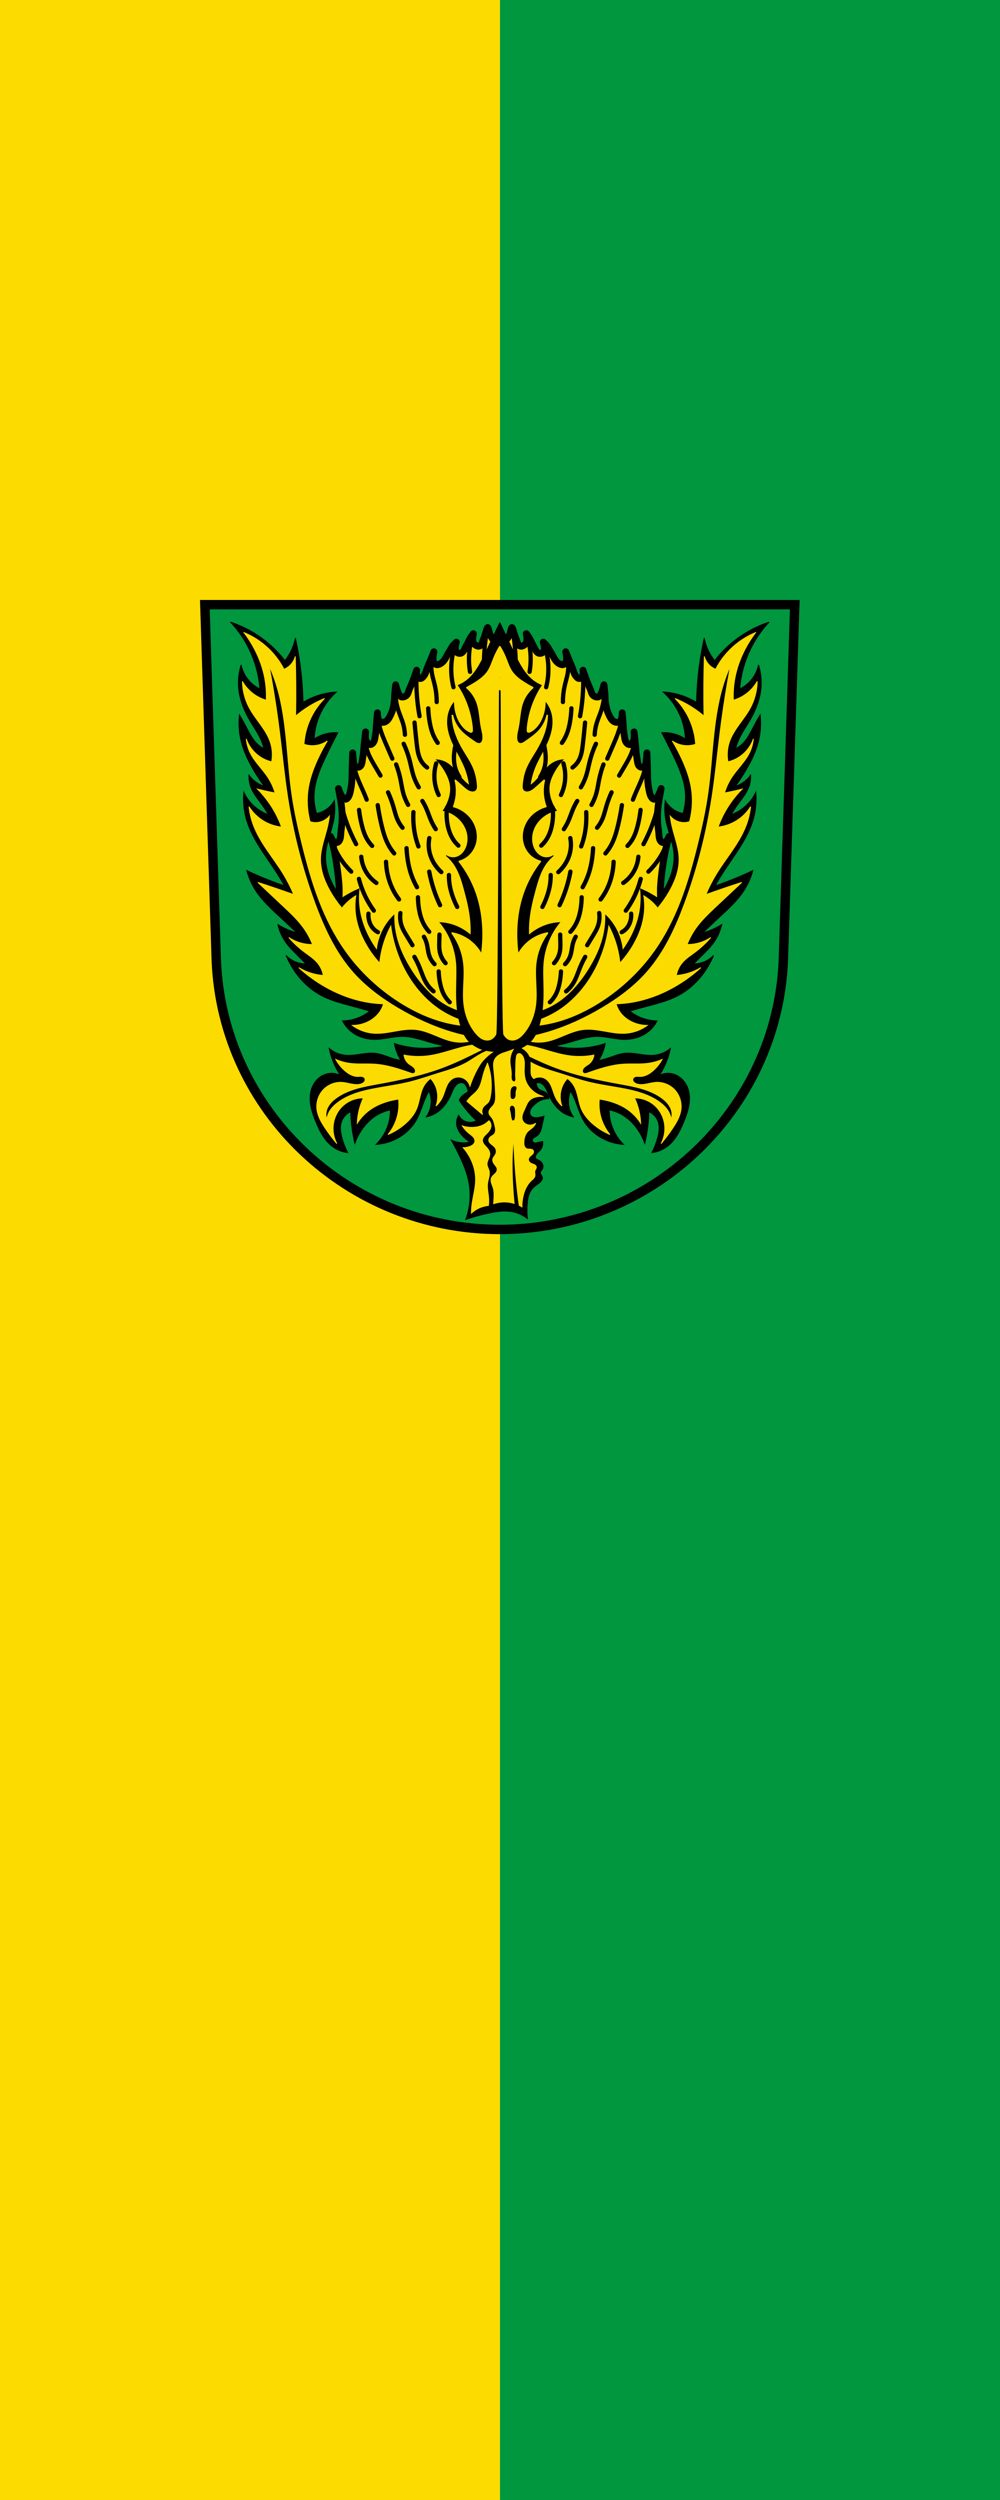
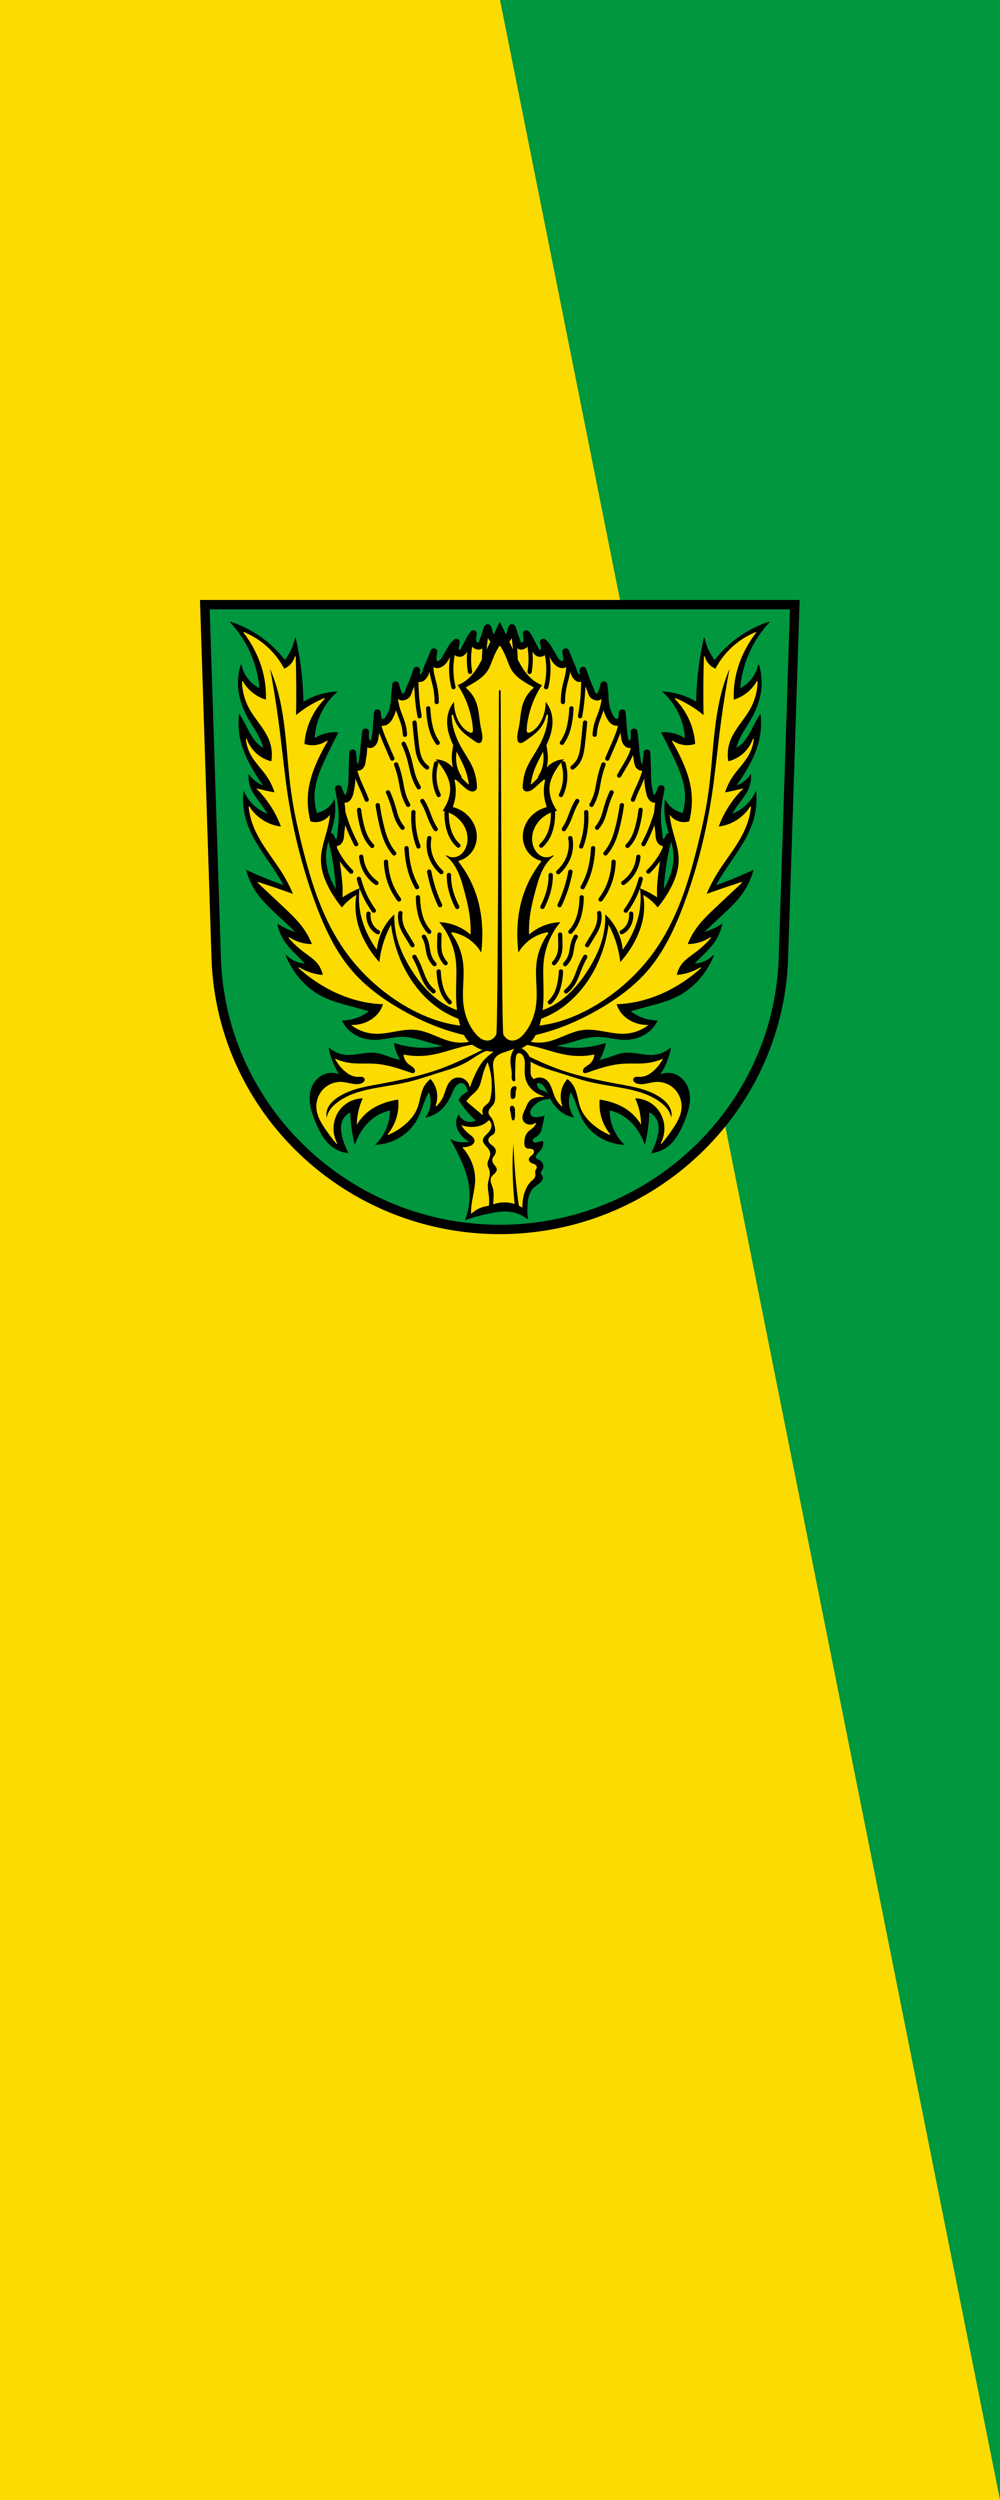
<svg xmlns="http://www.w3.org/2000/svg" width="600" height="1500" viewBox="0 0 600.003 1499.997" version="1.1" id="svg6546">
  <defs id="defs6550" />
  <g id="g3290" transform="matrix(1,0,0,1,753.343,128.577)">
    <path id="rect2780" style="fill:#fcdb00;fill-opacity:1;stroke:none;stroke-width:1;stroke-linecap:round;stroke-miterlimit:5;stroke-dasharray:none;stop-color:#000000" d="m -753.339,-128.582 h 600 V 1371.418 h -600 z" />
-     <path id="rect2780-2" style="fill:#00973f;fill-opacity:1;stroke:none;stroke-width:1;stroke-linecap:round;stroke-miterlimit:5;stroke-dasharray:none;stop-color:#000000" d="m -453.339,-128.582 h 300 V 1371.418 h -300 z" />
+     <path id="rect2780-2" style="fill:#00973f;fill-opacity:1;stroke:none;stroke-width:1;stroke-linecap:round;stroke-miterlimit:5;stroke-dasharray:none;stop-color:#000000" d="m -453.339,-128.582 h 300 V 1371.418 z" />
  </g>
  <g transform="matrix(0.513,0,0,0.513,113.245,321.837)" fill-rule="evenodd" id="g6544">
    <g stroke="#000000" id="g6532">
      <path d="m 18.84,79.84 13.398,416.62 c 7.415,175.25 153.92,314.05 331.59,314.14 177.51,-0.215 324.07,-139.06 331.59,-314.14 L 708.816,79.84 h -344.98 z" fill="#090" stroke-width="11" id="path6366" style="fill:#00973f;fill-opacity:1" />
      <g stroke-linecap="round" id="g6528">
        <path d="m 349.6,106.6 c -0.06,0.007 -0.119,0.047 -0.18,0.123 -0.972,1.215 -2.644,9.08 -4.617,13.363 -1.338,2.901 -1.777,7.416 -4.857,8.26 -2.587,0.709 -5.681,-1.577 -7.04,-3.887 -1.811,-3.068 0,-10.689 0,-10.689 0,0 -2.211,2.845 -3.158,4.373 -1.832,2.955 -3.038,6.268 -4.859,9.23 -1.977,3.216 -3.03,7.904 -6.561,9.232 -1.636,0.615 -3.812,-0.034 -5.102,-1.215 -1.133,-1.038 -1.337,-2.841 -1.457,-4.373 -0.193,-2.455 1.215,-7.289 1.215,-7.289 0,0 -2.573,2.302 -3.645,3.645 -2.087,2.617 -3.518,5.698 -5.344,8.504 -2.609,4.01 -4.226,8.986 -8.02,11.902 -1.766,1.358 -4.145,2.687 -6.316,2.188 -1.563,-0.359 -2.818,-1.907 -3.4,-3.4 -1.414,-3.624 0.486,-11.662 0.486,-11.662 0,0 -2.238,5.682 -3.402,8.504 -1.342,3.254 -2.767,6.472 -4.129,9.717 -1.391,3.314 -1.901,7.142 -4.131,9.961 -1.115,1.41 -2.577,3.242 -4.373,3.158 -1.72,-0.08 -3.145,-1.849 -3.887,-3.402 -0.907,-1.902 -0.242,-6.316 -0.242,-6.316 0,0 -2.646,7.815 -4.131,11.662 -1.359,3.522 -2.822,7 -4.373,10.445 -1.146,2.542 -1.472,5.782 -3.645,7.531 -1.622,1.306 -4.13,2.207 -6.072,1.457 -2.01,-0.777 -2.712,-3.4 -3.645,-5.344 -1.319,-2.748 -2.672,-8.746 -2.672,-8.746 0,0 -0.911,7.441 -1.215,11.176 -0.243,2.991 -0.033,6.02 -0.486,8.988 -0.694,4.543 -1.45,9.2 -3.4,13.361 -1.698,3.623 -3.448,7.967 -7.04,9.719 -1.967,0.958 -4.854,1.125 -6.561,-0.244 -2.743,-2.199 -2.672,-10.203 -2.672,-10.203 0,0 -0.641,7.613 -0.973,11.418 -0.395,4.536 -0.381,9.129 -1.213,13.605 -0.646,3.478 -0.657,7.481 -2.916,10.203 -0.925,1.115 -2.463,2.213 -3.887,1.943 -2.141,-0.405 -3.543,-2.845 -4.373,-4.859 -1.266,-3.074 -0.486,-9.961 -0.486,-9.961 0,0 -1.149,10.203 -1.701,15.307 -0.499,4.614 -0.474,9.31 -1.457,13.846 -0.867,4 -0.408,9.497 -3.887,11.662 -1.526,0.95 -4,0.466 -5.346,-0.729 -1.937,-1.723 -1.501,-4.977 -1.943,-7.531 -0.458,-2.644 -0.729,-8.02 -0.729,-8.02 0,0 -0.277,8.748 -0.486,13.12 -0.462,9.642 0.279,19.462 -1.699,28.91 -0.814,3.887 -1.36,8.329 -4.131,11.174 -0.608,0.625 -1.57,1.12 -2.43,0.973 -1.697,-0.29 -2.866,-2.01 -3.887,-3.4 -1.955,-2.657 -4,-9.05 -4,-9.05 0,0 2.374,11.715 3.15,17.637 0.567,4.322 1.056,8.674 1.098,13.03 0.06,6.248 -0.264,12.529 -1.215,18.705 -0.672,4.368 0.068,9.857 -3.158,12.877 -1.02,0.955 -2.835,1.253 -4.131,0.729 -2.688,-1.088 -5.102,-7.04 -5.102,-7.04 0,0 3.247,10.936 4.373,16.52 2.652,13.146 4.521,26.474 5.588,39.842 0.967,12.11 -1.133,24.434 0.729,36.439 3.674,23.7 5.207,50.44 20.406,68.996 8.356,10.2 34.984,18.463 34.984,18.463 l 50.773,32.797 81.21,35.955 81.21,-35.955 50.773,-32.797 c 0,0 26.628,-8.263 34.984,-18.463 15.199,-18.552 16.733,-45.3 20.406,-68.996 1.861,-12.01 -0.238,-24.329 0.729,-36.439 1.067,-13.368 2.936,-26.696 5.588,-39.842 1.126,-5.584 4.373,-16.52 4.373,-16.52 0,0 -2.414,5.957 -5.102,7.04 -1.296,0.525 -3.11,0.227 -4.131,-0.729 -3.226,-3.02 -2.486,-8.509 -3.158,-12.877 -0.95,-6.176 -1.275,-12.457 -1.215,-18.705 0.042,-4.359 0.531,-8.711 1.098,-13.03 0.776,-5.921 3.15,-17.637 3.15,-17.637 0,0 -2.049,6.392 -4,9.05 -1.02,1.387 -2.192,3.111 -3.889,3.4 -0.86,0.147 -1.819,-0.348 -2.428,-0.973 -2.771,-2.845 -3.317,-7.287 -4.131,-11.174 -1.978,-9.448 -1.239,-19.268 -1.701,-28.91 -0.209,-4.371 -0.484,-13.12 -0.484,-13.12 0,0 -0.272,5.374 -0.73,8.02 -0.443,2.555 -0.006,5.808 -1.943,7.531 -1.344,1.195 -3.817,1.679 -5.344,0.729 -3.478,-2.165 -3.02,-7.658 -3.887,-11.662 -0.983,-4.536 -0.96,-9.231 -1.459,-13.846 -0.552,-5.103 -1.699,-15.307 -1.699,-15.307 0,0 0.78,6.887 -0.486,9.961 -0.83,2.01 -2.232,4.454 -4.373,4.859 -1.423,0.27 -2.962,-0.829 -3.887,-1.943 -2.259,-2.722 -2.27,-6.725 -2.916,-10.203 -0.832,-4.476 -0.819,-9.07 -1.215,-13.605 -0.332,-3.805 -0.971,-11.418 -0.971,-11.418 0,0 0.071,8 -2.672,10.203 -1.707,1.369 -4.594,1.202 -6.561,0.244 -3.597,-1.752 -5.347,-6.096 -7.04,-9.719 -1.95,-4.161 -2.706,-8.818 -3.4,-13.361 -0.453,-2.966 -0.243,-5.998 -0.486,-8.988 -0.304,-3.735 -1.215,-11.176 -1.215,-11.176 0,0 -1.353,5.998 -2.672,8.746 -0.933,1.944 -1.633,4.567 -3.645,5.344 -1.942,0.75 -4.453,-0.151 -6.074,-1.457 -2.172,-1.749 -2.496,-4.989 -3.643,-7.531 -1.551,-3.441 -3.01,-6.924 -4.373,-10.445 -1.485,-3.847 -4.131,-11.662 -4.131,-11.662 0,0 0.665,4.415 -0.242,6.316 -0.741,1.554 -2.167,3.322 -3.887,3.402 -1.796,0.084 -3.258,-1.748 -4.373,-3.158 -2.23,-2.819 -2.74,-6.647 -4.131,-9.961 -1.362,-3.245 -2.787,-6.463 -4.129,-9.717 -1.164,-2.822 -3.402,-8.504 -3.402,-8.504 0,0 1.9,8.04 0.486,11.662 -0.583,1.494 -1.838,3.041 -3.4,3.4 -2.171,0.499 -4.55,-0.829 -6.316,-2.188 -3.792,-2.917 -5.408,-7.893 -8.02,-11.902 -1.826,-2.806 -3.256,-5.887 -5.344,-8.504 -1.071,-1.343 -3.645,-3.645 -3.645,-3.645 0,0 1.407,4.834 1.215,7.289 -0.12,1.532 -0.326,3.335 -1.459,4.373 -1.289,1.18 -3.465,1.83 -5.102,1.215 -3.533,-1.329 -4.582,-6.02 -6.559,-9.232 -1.821,-2.963 -3.03,-6.275 -4.859,-9.23 -0.947,-1.528 -3.158,-4.373 -3.158,-4.373 0,0 1.811,7.621 0,10.689 -1.364,2.31 -4.458,4.596 -7.04,3.887 -3.081,-0.844 -3.519,-5.359 -4.857,-8.26 -1.974,-4.279 -3.645,-12.149 -4.617,-13.363 -0.972,-1.215 -1.811,6.785 -3.645,9.719 -1.123,1.797 -2.261,4.418 -4.371,4.615 -2.616,0.245 -6.391,-4.615 -6.391,-4.615 0,0 -3.775,4.86 -6.391,4.615 -2.11,-0.198 -3.25,-2.818 -4.373,-4.615 -1.719,-2.75 -2.563,-9.953 -3.463,-9.842 z" fill="#ffd700" stroke-linejoin="round" stroke-width="8" id="path6368" style="fill:#fcdb00;fill-opacity:1" />
        <g transform="translate(836.82)" fill="none" stroke-width="5" id="g6380">
          <path d="m -520.27,281.4 c -2.863,-4.446 -4.828,-9.467 -5.743,-14.676 -0.942,-5.364 -0.772,-10.879 0,-16.271 0.781,-5.45 2.175,-10.812 4.147,-15.952" id="path6370" />
          <path d="m -544.51,302.46 c -2.205,-4.634 -3.716,-9.598 -4.466,-14.676 -1.1,-7.442 -0.551,-15.12 1.595,-22.332" id="path6372" />
          <g transform="translate(58.06,-25.07)" id="g6378">
            <path d="m -483.78,306.47 c 2.863,-4.446 4.828,-9.467 5.743,-14.676 0.942,-5.364 0.772,-10.879 0,-16.271 -0.781,-5.45 -2.175,-10.812 -4.147,-15.952" id="path6374" />
            <path d="m -459.54,327.53 c 2.205,-4.634 3.716,-9.598 4.466,-14.676 1.1,-7.442 0.551,-15.12 -1.595,-22.332" id="path6376" />
          </g>
        </g>
        <g fill="none" stroke-width="5" id="g6526">
          <g stroke-linejoin="round" id="g6392">
            <path d="m 349.42,106.72 c -1.734,8.841 -2.929,17.787 -3.577,26.772 -0.681,9.44 -0.758,18.924 -0.231,28.375" id="path6382" />
            <path d="m 332.9,113.77 c -2.537,7.099 -4.162,14.524 -4.82,22.03 -0.661,7.534 -0.35,15.15 0.923,22.607" id="path6384" />
            <path d="m 312.98,123.73 c -3.046,7.77 -4.96,15.984 -5.661,24.3 -0.801,9.499 -0.019,19.13 2.307,28.375" id="path6386" />
            <path d="m 286.74,134.91 c -2.866,7.68 -3.733,16.1 -2.493,24.2 0.813,5.312 2.504,10.446 3.691,15.687 1.404,6.2 2.102,12.56 2.076,18.916" id="path6388" />
            <path d="m 266.58,156.53 c -0.446,7.924 -0.477,15.872 -0.092,23.8 0.488,10.06 1.645,20.08 3.46,29.989" id="path6390" />
          </g>
          <path d="m 242.04,173.53 c -1.093,10.184 0.013,20.598 3.221,30.32 1.715,5.199 4.02,10.197 5.537,15.456 1.191,4.127 1.89,8.396 2.076,12.688" id="path6394" />
          <path d="m 220.66,206.33 c 0.315,5.631 1.216,11.229 2.685,16.675 2.144,7.95 5.475,15.521 8.766,23.07 2.01,4.609 4.01,9.223 5.998,13.841" id="path6396" />
-           <path d="m 206.82,228.68 c -1.038,8.01 -0.106,16.273 2.691,23.853 2,5.428 4.923,10.462 7.843,15.456 2.297,3.927 4.604,7.849 6.921,11.765" id="path6398" />
          <path d="m 191.75,253.22 c 0.12,9.258 1.76,18.495 4.834,27.23 2.22,6.307 5.172,12.326 7.843,18.455 1.295,2.972 2.526,5.972 3.691,8.997" id="path6400" />
          <path d="m 175.12,294.94 c 1.748,14.01 5.091,27.813 9.943,41.07 3.01,8.214 6.591,16.217 10.719,23.93" id="path6402" />
          <path d="m 165.76,350.88 c 2.487,9.12 6.407,17.848 11.572,25.764 3.652,5.598 7.924,10.791 12.713,15.455" id="path6404" />
          <path d="m 199.02,400.57 c 2.084,8.119 5.101,15.997 8.974,23.431 2.484,4.769 5.32,9.356 8.475,13.71" id="path6406" />
          <path d="m 201.76,374.65 c 0.592,7.207 3.112,14.246 7.229,20.19 2.825,4.079 6.39,7.644 10.469,10.469" id="path6408" />
          <path d="m 264.1,217.77 c 0.743,8.495 1.613,16.978 2.61,25.447 0.796,6.759 1.744,13.724 5.22,19.575 1.742,2.932 4.089,5.503 6.851,7.504" id="path6410" />
          <path d="m 251.38,242.57 c 2.849,6.083 5.145,12.425 6.851,18.922 1.682,6.405 2.794,12.968 4.894,19.248 1.484,4.439 3.457,8.714 5.872,12.723" id="path6412" />
          <path d="m 242.57,266.71 c 2.225,5.937 3.972,12.05 5.22,18.27 0.982,4.894 1.657,9.856 2.936,14.681 1.329,5.01 3.308,9.849 5.872,14.355" id="path6414" />
          <path d="m 233.11,299.34 c 2.455,5.391 4.528,10.956 6.199,16.638 1.515,5.152 2.709,10.428 4.894,15.333 1.515,3.401 3.496,6.594 5.872,9.461" id="path6416" />
          <path d="m 199.18,319.89 c 0.689,6.04 1.78,12.04 3.262,17.943 1.482,5.898 3.382,11.758 6.525,16.965 1.566,2.594 3.431,5.01 5.546,7.177" id="path6418" />
          <path d="m 221.04,314.34 c 1.205,8.449 2.839,16.837 4.894,25.12 1.868,7.533 4.111,15.05 7.83,21.858 1.839,3.369 4.03,6.545 6.525,9.461" id="path6420" />
          <path d="m 268.67,362.63 c -1.642,-4.351 -2.952,-8.826 -3.915,-13.376 -1.045,-4.94 -1.68,-9.965 -1.957,-15.01 -0.215,-3.911 -0.215,-7.834 0,-11.745" id="path6422" />
          <path d="m 288.9,342.4 c -2,-3 -3.748,-6.169 -5.22,-9.461 -2.053,-4.591 -3.563,-9.407 -5.546,-14.03 -1.402,-3.266 -3.038,-6.43 -4.894,-9.461" id="path6424" />
          <path d="m 281.39,352.84 c -1.166,6.03 -0.941,12.334 0.652,18.27 1.42,5.292 3.915,10.279 7.177,14.681 1.836,2.478 3.916,4.777 6.199,6.851" id="path6426" />
          <path d="m 280.1,201.09 c 0.189,5.257 0.729,10.501 1.615,15.687 0.777,4.548 1.824,9.07 3.46,13.38 1.517,3.999 3.537,7.806 5.998,11.304" id="path6428" />
          <path d="m 302.01,317.12 c -0.67,6.135 -0.515,12.361 0.461,18.455 1.142,7.127 3.456,14.169 7.613,20.07 1.54,2.187 3.323,4.202 5.306,5.998" id="path6430" />
          <path d="m 314.01,433.39 c -2.39,-4.591 -4.398,-9.38 -5.998,-14.303 -1.177,-3.622 -2.134,-7.318 -2.768,-11.07 -0.669,-3.96 -0.978,-7.98 -0.923,-11.996" id="path6432" />
          <path d="m 293.94,431.32 c -2.843,-5.989 -5.31,-12.157 -7.382,-18.455 -2.234,-6.791 -4.01,-13.732 -5.306,-20.762" id="path6434" />
          <path d="m 266.95,410.32 c -2.802,-4.911 -5.124,-10.1 -6.921,-15.456 -2.132,-6.36 -3.523,-12.956 -4.383,-19.609 -0.456,-3.522 -0.763,-7.06 -0.923,-10.612" id="path6436" />
          <path d="m 245.96,424.63 c -2.946,-3.884 -5.501,-8.06 -7.613,-12.457 -2.577,-5.36 -4.493,-11.03 -5.767,-16.84 -1.064,-4.851 -1.683,-9.8 -1.846,-14.764" id="path6438" />
          <path d="m 210.2,441.24 c -0.273,3.674 0.283,7.407 1.615,10.842 0.838,2.161 1.985,4.21 3.46,5.998 1.647,1.995 3.701,3.654 5.998,4.844" id="path6440" />
          <path d="m 247.57,440.54 c -0.748,5.424 -0.107,11.03 1.846,16.15 1.462,3.83 3.626,7.346 5.767,10.842 2.163,3.531 4.316,7.07 6.459,10.612" id="path6442" />
          <path d="m 281.25,462.46 c -2.543,-2.777 -4.72,-5.888 -6.459,-9.228 -2.66,-5.11 -4.276,-10.711 -5.306,-16.379 -0.885,-4.869 -1.348,-9.815 -1.384,-14.764" id="path6444" />
          <path d="m 300.4,499.14 c -3.59,-3.899 -6.02,-8.849 -6.921,-14.07 -0.574,-3.343 -0.528,-6.759 -0.461,-10.15 0.061,-3.076 0.138,-6.152 0.231,-9.228" id="path6446" />
          <path d="m 287.48,500.29 c -2.826,-2.839 -4.978,-6.345 -6.229,-10.15 -1.522,-4.632 -1.706,-9.602 -2.999,-14.303 -0.733,-2.666 -1.822,-5.233 -3.23,-7.613" id="path6448" />
          <path d="m 263.95,491.76 c 2.353,4.165 4.435,8.483 6.229,12.919 2.456,6.075 4.396,12.421 7.843,17.994 2.218,3.585 5.04,6.796 8.305,9.458" id="path6450" />
          <path d="m 292.32,508.83 c 0.169,5.281 0.866,10.544 2.076,15.687 0.781,3.32 1.781,6.601 3.23,9.689 1.859,3.963 4.454,7.58 7.613,10.612" id="path6452" />
          <g stroke-linejoin="round" id="g6464">
            <path d="m 378.23,106.72 c 1.734,8.841 2.929,17.787 3.577,26.772 0.681,9.44 0.758,18.924 0.231,28.375" id="path6454" />
            <path d="m 394.75,113.77 c 2.537,7.099 4.162,14.524 4.82,22.03 0.661,7.534 0.35,15.15 -0.923,22.607" id="path6456" />
            <path d="m 414.68,123.73 c 3.046,7.77 4.96,15.984 5.661,24.3 0.801,9.499 0.019,19.13 -2.307,28.375" id="path6458" />
            <path d="m 440.91,134.91 c 2.866,7.68 3.733,16.1 2.493,24.2 -0.813,5.312 -2.504,10.446 -3.691,15.687 -1.404,6.2 -2.102,12.56 -2.076,18.916" id="path6460" />
            <path d="m 461.08,156.53 c 0.446,7.924 0.477,15.872 0.092,23.8 -0.488,10.06 -1.645,20.08 -3.46,29.989" id="path6462" />
          </g>
          <path d="m 485.61,173.53 c 1.093,10.184 -0.013,20.598 -3.221,30.32 -1.715,5.199 -4.02,10.197 -5.537,15.456 -1.191,4.127 -1.89,8.396 -2.076,12.688" id="path6466" />
          <path d="m 506.99,206.33 c -0.315,5.631 -1.216,11.229 -2.685,16.675 -2.144,7.95 -5.475,15.521 -8.766,23.07 -2.01,4.609 -4.01,9.223 -5.998,13.841" id="path6468" />
          <path d="m 520.84,228.68 c 1.038,8.01 0.106,16.273 -2.691,23.853 -2,5.428 -4.923,10.462 -7.843,15.456 -2.297,3.927 -4.604,7.849 -6.921,11.765" id="path6470" />
          <path d="m 535.9,253.22 c -0.12,9.258 -1.76,18.495 -4.834,27.23 -2.22,6.307 -5.172,12.326 -7.843,18.455 -1.295,2.972 -2.526,5.972 -3.691,8.997" id="path6472" />
          <path d="m 552.54,294.94 c -1.748,14.01 -5.091,27.813 -9.943,41.07 -3.01,8.214 -6.591,16.217 -10.719,23.93" id="path6474" />
          <path d="m 561.9,350.88 c -2.487,9.12 -6.407,17.848 -11.572,25.764 -3.652,5.598 -7.924,10.791 -12.713,15.455" id="path6476" />
          <path d="m 528.64,400.57 c -2.084,8.119 -5.101,15.997 -8.974,23.431 -2.484,4.769 -5.32,9.356 -8.475,13.71" id="path6478" />
          <path d="m 525.9,374.65 c -0.592,7.207 -3.112,14.246 -7.229,20.19 -2.825,4.079 -6.39,7.644 -10.469,10.469" id="path6480" />
          <path d="m 463.55,217.77 c -0.743,8.495 -1.613,16.978 -2.61,25.447 -0.796,6.759 -1.744,13.724 -5.22,19.575 -1.742,2.932 -4.089,5.503 -6.851,7.504" id="path6482" />
-           <path d="m 476.28,242.57 c -2.849,6.083 -5.145,12.425 -6.851,18.922 -1.682,6.405 -2.794,12.968 -4.894,19.248 -1.484,4.439 -3.457,8.714 -5.872,12.723" id="path6484" />
          <path d="m 485.09,266.71 c -2.225,5.937 -3.972,12.05 -5.22,18.27 -0.982,4.894 -1.657,9.856 -2.936,14.681 -1.329,5.01 -3.308,9.849 -5.872,14.355" id="path6486" />
          <path d="m 494.55,299.34 c -2.455,5.391 -4.528,10.956 -6.199,16.638 -1.515,5.152 -2.709,10.428 -4.894,15.333 -1.515,3.401 -3.496,6.594 -5.872,9.461" id="path6488" />
          <path d="m 528.48,319.89 c -0.689,6.04 -1.78,12.04 -3.262,17.943 -1.482,5.898 -3.382,11.758 -6.525,16.965 -1.566,2.594 -3.431,5.01 -5.546,7.177" id="path6490" />
          <path d="m 506.62,314.34 c -1.205,8.449 -2.839,16.837 -4.894,25.12 -1.868,7.533 -4.111,15.05 -7.83,21.858 -1.839,3.369 -4.03,6.545 -6.525,9.461" id="path6492" />
          <path d="m 458.99,362.63 c 1.642,-4.351 2.952,-8.826 3.915,-13.376 1.045,-4.94 1.68,-9.965 1.957,-15.01 0.215,-3.911 0.215,-7.834 0,-11.745" id="path6494" />
          <path d="m 438.76,342.4 c 2,-3 3.748,-6.169 5.22,-9.461 2.053,-4.591 3.563,-9.407 5.546,-14.03 1.402,-3.266 3.038,-6.43 4.894,-9.461" id="path6496" />
          <path d="m 446.26,352.84 c 1.166,6.03 0.941,12.334 -0.652,18.27 -1.42,5.292 -3.915,10.279 -7.177,14.681 -1.836,2.478 -3.916,4.777 -6.199,6.851" id="path6498" />
          <path d="m 447.56,201.09 c -0.189,5.257 -0.729,10.501 -1.615,15.687 -0.777,4.548 -1.824,9.07 -3.46,13.38 -1.517,3.999 -3.537,7.806 -5.998,11.304" id="path6500" />
          <path d="m 425.64,317.12 c 0.67,6.135 0.515,12.361 -0.461,18.455 -1.142,7.127 -3.456,14.169 -7.613,20.07 -1.54,2.187 -3.323,4.202 -5.306,5.998" id="path6502" />
          <path d="m 413.65,433.39 c 2.39,-4.591 4.398,-9.38 5.998,-14.303 1.177,-3.622 2.134,-7.318 2.768,-11.07 0.669,-3.96 0.978,-7.98 0.923,-11.996" id="path6504" />
          <path d="m 433.72,431.32 c 2.843,-5.989 5.31,-12.157 7.382,-18.455 2.234,-6.791 4.01,-13.732 5.306,-20.762" id="path6506" />
          <path d="m 460.71,410.32 c 2.802,-4.911 5.124,-10.1 6.921,-15.456 2.132,-6.36 3.523,-12.956 4.383,-19.609 0.456,-3.522 0.763,-7.06 0.923,-10.612" id="path6508" />
          <path d="m 481.7,424.63 c 2.946,-3.884 5.501,-8.06 7.613,-12.457 2.577,-5.36 4.493,-11.03 5.767,-16.84 1.064,-4.851 1.683,-9.8 1.846,-14.764" id="path6510" />
          <path d="m 517.46,441.24 c 0.273,3.674 -0.283,7.407 -1.615,10.842 -0.838,2.161 -1.985,4.21 -3.46,5.998 -1.647,1.995 -3.701,3.654 -5.998,4.844" id="path6512" />
          <path d="m 480.08,440.54 c 0.748,5.424 0.107,11.03 -1.846,16.15 -1.462,3.83 -3.626,7.346 -5.767,10.842 -2.163,3.531 -4.316,7.07 -6.459,10.612" id="path6514" />
          <path d="m 446.4,462.46 c 2.543,-2.777 4.72,-5.888 6.459,-9.228 2.66,-5.11 4.276,-10.711 5.306,-16.379 0.885,-4.869 1.348,-9.815 1.384,-14.764" id="path6516" />
          <path d="m 427.26,499.14 c 3.59,-3.899 6.02,-8.849 6.921,-14.07 0.574,-3.343 0.528,-6.759 0.461,-10.15 -0.061,-3.076 -0.138,-6.152 -0.231,-9.228" id="path6518" />
          <path d="m 440.18,500.29 c 2.826,-2.839 4.978,-6.345 6.229,-10.15 1.522,-4.632 1.706,-9.602 2.999,-14.303 0.733,-2.666 1.822,-5.233 3.23,-7.613" id="path6520" />
          <path d="m 463.71,491.76 c -2.353,4.165 -4.435,8.483 -6.229,12.919 -2.456,6.075 -4.396,12.421 -7.843,17.994 -2.218,3.585 -5.04,6.796 -8.305,9.458" id="path6522" />
          <path d="m 435.33,508.83 c -0.169,5.281 -0.866,10.544 -2.076,15.687 -0.781,3.32 -1.781,6.601 -3.23,9.689 -1.859,3.963 -4.454,7.58 -7.613,10.612" id="path6524" />
        </g>
      </g>
      <path d="m 35.619,25.855 c 4.934,5.244 9.421,10.906 13.398,16.908 8.304,12.53 14.361,26.539 17.867,41.16 1.584,6.603 2.651,13.329 3.189,20.1 -4.695,-2.238 -8.946,-5.4 -12.441,-9.252 -4.786,-5.275 -8.13,-11.847 -9.572,-18.822 -3.02,9.761 -3.897,20.18 -2.553,30.31 1.635,12.321 6.496,24.04 12.762,34.775 4.158,7.124 8.96,13.898 12.443,21.375 1.721,3.695 3.11,7.542 4.146,11.484 -2.413,-1.193 -4.67,-2.698 -6.699,-4.467 -6.691,-5.831 -10.565,-14.15 -14.676,-22.01 -2.316,-4.431 -4.764,-8.794 -7.338,-13.08 -1.197,10.652 -0.435,21.523 2.234,31.904 2.773,10.784 7.561,20.957 13.08,30.627 4.155,7.28 8.738,14.315 13.719,21.06 -3.41,-1.093 -6.652,-2.713 -9.572,-4.785 -3.204,-2.273 -6.02,-5.091 -8.295,-8.295 -0.283,4.871 0.485,9.8 2.234,14.355 2.907,7.571 8.35,13.831 13.08,20.418 2.651,3.692 5.102,7.529 7.338,11.486 -6.363,-2.325 -12.257,-5.928 -17.229,-10.529 -4.774,-4.419 -8.694,-9.756 -11.484,-15.633 -0.974,10.48 0.004,21.14 2.871,31.27 3.107,10.977 8.378,21.23 14.355,30.947 6.754,10.979 14.439,21.359 21.377,32.22 3.132,4.904 6.11,9.905 8.932,14.994 -7.737,-2.652 -15.398,-5.524 -22.971,-8.613 -7.1,-2.896 -14.12,-5.981 -21.06,-9.252 2.109,7.998 5.459,15.667 9.891,22.65 8.089,12.747 19.543,22.929 30.627,33.18 6.13,5.669 12.193,11.413 18.19,17.229 -3.579,-1.073 -7.095,-2.352 -10.527,-3.828 -4.066,-1.749 -8.01,-3.777 -11.805,-6.06 1.586,7.308 4.643,14.293 8.934,20.418 3.852,5.497 8.644,10.256 13.398,14.994 3.516,3.503 7.03,7.01 10.529,10.529 -3.46,0.03 -6.925,-0.512 -10.211,-1.596 -4.953,-1.634 -9.49,-4.511 -13.08,-8.295 3.439,8.459 8.07,16.433 13.719,23.609 7.472,9.496 16.77,17.615 27.437,23.289 11.25,5.983 23.742,9.145 36.05,12.441 6.928,1.856 13.84,3.771 20.736,5.744 -4.4,3.535 -9.376,6.349 -14.674,8.295 -5.508,2.023 -11.361,3.106 -17.229,3.189 2.578,5.097 6.315,9.604 10.848,13.08 7.749,5.944 17.67,8.737 27.436,8.615 10.71,-0.133 21.19,-3.588 31.904,-3.51 11.136,0.081 21.834,3.956 32.541,7.02 5.581,1.596 11.222,2.98 16.908,4.148 -6.291,1.401 -12.702,2.256 -19.14,2.553 -13.475,0.62 -27.06,-1.228 -39.879,-5.424 0.633,3.483 1.596,6.906 2.871,10.209 1.287,3.333 2.891,6.541 4.785,9.57 -3.779,-0.716 -7.511,-1.676 -11.166,-2.871 -6.02,-1.97 -11.903,-4.596 -18.19,-5.424 -5.882,-0.775 -11.844,0.062 -17.709,0.953 -5.865,0.891 -11.797,1.839 -17.703,1.281 -6.987,-0.66 -13.754,-3.48 -19.14,-7.977 1.25,6.245 3.179,12.355 5.742,18.19 2.052,4.667 4.511,9.155 7.338,13.398 -3.222,-1.714 -6.878,-2.599 -10.527,-2.551 -4.717,0.063 -9.374,1.692 -13.211,4.438 -3.837,2.745 -6.857,6.577 -8.803,10.875 -2.948,6.51 -3.418,13.942 -2.387,21.01 1.031,7.07 3.491,13.854 6.215,20.461 2.393,5.804 5.02,11.545 8.441,16.805 3.426,5.26 7.693,10.05 12.934,13.504 4.762,3.141 10.28,5.127 15.951,5.742 -2.824,-5.489 -5.073,-11.274 -6.699,-17.229 -1.679,-6.148 -2.674,-12.783 -0.639,-18.822 1.758,-5.214 5.8,-9.613 10.848,-11.805 0.101,5.01 0.42,10.01 0.957,14.996 0.798,7.41 2.078,14.767 3.828,22.01 1.871,-5.152 4.338,-10.09 7.338,-14.676 4.857,-7.429 11.182,-13.989 18.824,-18.504 4.767,-2.817 10.02,-4.817 15.447,-5.891 0.028,5.643 -0.799,11.291 -2.443,16.689 -2.705,8.883 -7.648,17.07 -14.246,23.607 6.998,-0.437 13.918,-2.099 20.352,-4.885 10.949,-4.742 20.499,-12.863 26.457,-23.2 5.076,-8.807 7.459,-18.895 11.805,-28.08 0.986,-2.086 2.073,-4.124 3.256,-6.105 1.792,4.224 2.632,8.847 2.441,13.432 -0.247,5.955 -2.251,11.825 -5.697,16.688 4.978,-1.017 9.731,-3.115 13.838,-6.105 7.06,-5.141 12.02,-12.736 15.469,-20.758 0.889,-2.066 1.69,-4.174 2.748,-6.158 1.058,-1.984 2.392,-3.861 4.17,-5.238 0.862,-0.668 1.829,-1.216 2.875,-1.525 1.046,-0.31 2.174,-0.376 3.23,-0.104 0.932,0.24 1.789,0.738 2.51,1.377 0.72,0.639 1.308,1.416 1.793,2.248 0.97,1.664 1.528,3.529 2.211,5.33 1.826,4.818 4.61,9.272 8.141,13.03 8.471,-10.566 16.749,-21.288 24.828,-32.16 1.42,-1.91 2.835,-3.826 4.225,-5.762 1.389,1.935 2.803,3.852 4.223,5.762 8.08,10.869 16.357,21.59 24.828,32.16 3.531,-3.753 6.314,-8.207 8.141,-13.03 0.683,-1.801 1.241,-3.667 2.211,-5.33 0.485,-0.832 1.073,-1.609 1.793,-2.248 0.72,-0.639 1.577,-1.137 2.51,-1.377 1.056,-0.272 2.185,-0.206 3.23,0.104 1.046,0.31 2.01,0.857 2.875,1.525 1.778,1.377 3.112,3.254 4.17,5.238 1.058,1.984 1.861,4.093 2.75,6.158 3.453,8.02 8.407,15.617 15.467,20.758 4.107,2.991 8.86,5.088 13.838,6.105 -3.446,-4.862 -5.45,-10.733 -5.697,-16.688 -0.19,-4.584 0.65,-9.208 2.441,-13.432 1.183,1.981 2.269,4.02 3.256,6.105 4.345,9.189 6.729,19.277 11.805,28.08 5.958,10.338 15.508,18.46 26.457,23.2 6.434,2.786 13.354,4.447 20.352,4.885 -6.598,-6.534 -11.541,-14.725 -14.246,-23.607 -1.644,-5.398 -2.472,-11.05 -2.443,-16.689 5.432,1.073 10.68,3.074 15.447,5.891 7.642,4.515 13.967,11.07 18.824,18.504 2.999,4.588 5.467,9.523 7.338,14.676 1.75,-7.245 3.03,-14.601 3.828,-22.01 0.537,-4.981 0.856,-9.987 0.957,-14.996 5.05,2.191 9.09,6.59 10.848,11.805 2.036,6.04 1.041,12.674 -0.639,18.822 -1.627,5.955 -3.875,11.739 -6.699,17.229 5.671,-0.616 11.189,-2.602 15.951,-5.742 5.241,-3.456 9.507,-8.244 12.934,-13.504 3.426,-5.26 6.05,-11 8.441,-16.805 2.724,-6.607 5.184,-13.389 6.215,-20.461 1.031,-7.07 0.561,-14.503 -2.387,-21.01 -1.946,-4.298 -4.966,-8.13 -8.803,-10.875 -3.837,-2.745 -8.494,-4.375 -13.211,-4.438 -3.649,-0.049 -7.306,0.837 -10.527,2.551 2.827,-4.243 5.286,-8.731 7.338,-13.398 2.564,-5.83 4.492,-11.94 5.742,-18.19 -5.388,4.496 -12.156,7.317 -19.14,7.977 -5.906,0.558 -11.838,-0.391 -17.703,-1.281 -5.865,-0.891 -11.827,-1.729 -17.709,-0.953 -6.283,0.828 -12.162,3.454 -18.19,5.424 -3.655,1.196 -7.387,2.155 -11.166,2.871 1.894,-3.03 3.498,-6.238 4.785,-9.57 1.275,-3.303 2.24,-6.726 2.873,-10.209 -12.82,4.196 -26.406,6.04 -39.881,5.424 -6.438,-0.296 -12.85,-1.152 -19.14,-2.553 5.686,-1.168 11.327,-2.553 16.908,-4.148 10.707,-3.061 21.405,-6.936 32.541,-7.02 10.711,-0.078 21.19,3.376 31.904,3.51 9.765,0.122 19.687,-2.671 27.436,-8.615 4.532,-3.476 8.27,-7.983 10.848,-13.08 -5.868,-0.083 -11.718,-1.166 -17.227,-3.189 -5.298,-1.946 -10.276,-4.76 -14.676,-8.295 6.896,-1.973 13.808,-3.889 20.736,-5.744 12.308,-3.296 24.801,-6.458 36.05,-12.441 10.668,-5.674 19.966,-13.793 27.438,-23.289 5.647,-7.176 10.28,-15.15 13.719,-23.609 -3.59,3.784 -8.127,6.661 -13.08,8.295 -3.286,1.084 -6.749,1.625 -10.209,1.596 3.503,-3.516 7.01,-7.03 10.527,-10.529 4.755,-4.738 9.547,-9.497 13.398,-14.994 4.291,-6.125 7.348,-13.11 8.934,-20.418 -3.791,2.285 -7.738,4.313 -11.805,6.06 -3.432,1.477 -6.948,2.755 -10.527,3.828 5.992,-5.815 12.06,-11.559 18.19,-17.229 11.08,-10.251 22.538,-20.432 30.627,-33.18 4.432,-6.984 7.781,-14.653 9.891,-22.65 -6.935,3.271 -13.957,6.356 -21.06,9.252 -7.573,3.089 -15.234,5.961 -22.971,8.613 2.821,-5.089 5.801,-10.09 8.934,-14.994 6.938,-10.864 14.621,-21.244 21.375,-32.22 5.978,-9.717 11.248,-19.971 14.355,-30.947 2.867,-10.127 3.846,-20.786 2.871,-31.27 -2.79,5.877 -6.71,11.214 -11.484,15.633 -4.971,4.602 -10.866,8.204 -17.229,10.529 2.236,-3.957 4.687,-7.794 7.338,-11.486 4.73,-6.587 10.173,-12.847 13.08,-20.418 1.749,-4.555 2.517,-9.484 2.234,-14.355 -2.273,3.204 -5.091,6.02 -8.295,8.295 -2.921,2.072 -6.162,3.692 -9.572,4.785 4.98,-6.742 9.564,-13.777 13.719,-21.06 5.519,-9.67 10.307,-19.843 13.08,-30.627 2.669,-10.382 3.431,-21.252 2.234,-31.904 -2.574,4.286 -5.02,8.649 -7.338,13.08 -4.111,7.866 -7.985,16.182 -14.676,22.01 -2.029,1.768 -4.287,3.274 -6.699,4.467 1.036,-3.942 2.425,-7.79 4.146,-11.484 3.484,-7.477 8.285,-14.251 12.443,-21.375 6.266,-10.734 11.126,-22.454 12.762,-34.775 1.344,-10.129 0.467,-20.547 -2.553,-30.31 -1.443,6.975 -4.786,13.547 -9.572,18.822 -3.495,3.852 -7.746,7.01 -12.441,9.252 0.539,-6.769 1.606,-13.494 3.189,-20.1 3.506,-14.617 9.564,-28.626 17.867,-41.16 3.977,-6 8.464,-11.665 13.398,-16.908 -14.972,4.906 -29.06,12.509 -41.37,22.336 -8.344,6.659 -15.88,14.332 -22.387,22.795 -2.309,-2.93 -4.355,-6.069 -6.105,-9.363 -2.85,-5.362 -4.914,-11.14 -6.105,-17.09 -3.399,15.296 -5.847,30.802 -7.326,46.4 -0.911,9.608 -1.455,19.249 -1.629,28.898 -5.853,-3.613 -12.158,-6.491 -18.723,-8.547 -6.595,-2.065 -13.45,-3.3 -20.352,-3.664 10.339,9.288 18.15,21.361 22.387,34.598 2.107,6.584 3.343,13.446 3.664,20.352 -3.398,-2.256 -7.108,-4.04 -10.99,-5.291 -5.367,-1.727 -11.06,-2.422 -16.688,-2.035 4.791,9.136 9.404,18.364 13.838,27.678 6.647,13.963 12.99,28.518 13.84,43.959 0.423,7.687 -0.547,15.449 -2.85,22.795 -4.57,-0.913 -8.927,-2.883 -12.631,-5.711 -3.305,-2.524 -6.089,-5.726 -8.129,-9.35 -0.907,7.02 -0.768,14.182 0.408,21.17 2.365,14.04 8.875,27.301 9.768,41.516 0.798,12.705 -3.01,25.376 -8.953,36.633 -2.798,5.298 -6.073,10.346 -9.77,15.06 -3.038,-2.044 -6.171,-3.947 -9.385,-5.703 -3.563,-1.947 -7.224,-3.713 -10.967,-5.287 0.965,8.109 0.828,16.349 -0.406,24.422 -1.648,10.776 -5.243,21.21 -10.176,30.934 -3.037,5.984 -6.582,11.71 -10.584,17.1 -0.695,-8.793 -3.205,-17.438 -7.326,-25.24 -3.183,-6.02 -7.321,-11.539 -12.211,-16.281 0.123,6.545 -0.422,13.1 -1.627,19.537 -3.085,16.477 -10.439,31.917 -19.537,45.996 -11.567,17.899 -26.603,34.3 -45.994,43.14 -8.213,3.744 -17.07,6.06 -26.05,6.92 -7.664,0.737 -15.432,0.431 -23.02,1.76 -2.608,0.457 -5.19,1.119 -7.664,2.055 -2.474,-0.936 -5.057,-1.598 -7.666,-2.055 -7.584,-1.329 -15.352,-1.023 -23.02,-1.76 -8.984,-0.863 -17.836,-3.176 -26.05,-6.92 -19.391,-8.84 -34.429,-25.25 -45.996,-43.14 -9.1,-14.08 -16.452,-29.519 -19.537,-45.996 -1.205,-6.435 -1.75,-12.992 -1.627,-19.537 -4.89,4.742 -9.03,10.259 -12.211,16.281 -4.121,7.798 -6.631,16.444 -7.326,25.24 -4,-5.386 -7.547,-11.11 -10.584,-17.1 -4.933,-9.721 -8.528,-20.16 -10.176,-30.934 -1.234,-8.07 -1.371,-16.313 -0.406,-24.422 -3.742,1.574 -7.404,3.34 -10.967,5.287 -3.213,1.756 -6.346,3.659 -9.385,5.703 -3.697,-4.715 -6.972,-9.762 -9.77,-15.06 -5.945,-11.257 -9.751,-23.927 -8.953,-36.633 0.893,-14.215 7.403,-27.471 9.768,-41.516 1.176,-6.984 1.315,-14.14 0.408,-21.17 -2.04,3.624 -4.824,6.826 -8.129,9.35 -3.704,2.828 -8.06,4.798 -12.631,5.711 -2.302,-7.346 -3.273,-15.11 -2.85,-22.795 0.85,-15.441 7.193,-29.996 13.84,-43.959 4.434,-9.314 9.05,-18.542 13.84,-27.678 -5.625,-0.386 -11.323,0.308 -16.689,2.035 -3.883,1.249 -7.592,3.035 -10.99,5.291 0.321,-6.905 1.557,-13.768 3.664,-20.352 4.236,-13.237 12.05,-25.31 22.387,-34.598 -6.901,0.364 -13.756,1.599 -20.352,3.664 -6.564,2.056 -12.87,4.934 -18.723,8.547 -0.174,-9.649 -0.718,-19.291 -1.629,-28.898 -1.479,-15.599 -3.927,-31.1 -7.326,-46.4 -1.192,5.954 -3.256,11.732 -6.105,17.09 -1.751,3.294 -3.797,6.433 -6.105,9.363 C 92.857,62.523 85.324,54.846 76.977,48.191 64.662,38.364 50.578,30.761 35.607,25.855 Z" transform="translate(13.161,74.34)" id="path6530" />
    </g>
    <path d="m 51.45,38.11 c 4.778,6.261 9.01,12.942 12.617,19.941 5.389,10.445 9.407,21.62 11.598,33.17 1.626,8.571 2.242,17.333 1.832,26.05 -6.157,-1.804 -11.94,-4.87 -16.889,-8.953 -4.405,-3.634 -8.147,-8.07 -10.988,-13.02 0.174,10.676 2.918,21.302 7.936,30.727 3.696,6.943 8.564,13.178 13.15,19.568 4.586,6.391 8.957,13.07 11.471,20.52 2.504,7.425 3.072,15.495 1.629,23.2 -5.174,-1.218 -10.11,-3.442 -14.447,-6.512 -7.04,-4.977 -12.454,-12.202 -15.262,-20.35 0.527,5.72 2.122,11.341 4.68,16.484 5.156,10.368 13.948,18.43 20.348,28.08 3.821,5.762 6.781,12.09 8.75,18.721 -3.674,-0.69 -7.337,-1.436 -10.988,-2.238 -3.198,-0.703 -6.385,-1.449 -9.563,-2.238 6.135,6.173 11.603,13.01 16.279,20.35 4.802,7.537 8.766,15.606 11.801,24.01 -7.942,-0.861 -15.673,-3.603 -22.383,-7.938 -6.295,-4.066 -11.684,-9.524 -15.668,-15.871 0.756,7.152 2.4,14.209 4.883,20.959 7.808,21.22 23.433,38.482 35.2,57.791 4.678,7.675 8.764,15.71 12.209,24.01 -6.02,-2.138 -12.06,-4.241 -18.11,-6.309 -7.916,-2.706 -15.853,-5.351 -23.809,-7.936 10.257,9.616 20.499,19.247 30.727,28.895 8.04,7.586 16.13,15.241 22.588,24.21 4.337,6.03 7.901,12.61 10.58,19.535 -4.176,0.059 -8.358,-0.42 -12.412,-1.424 -5.422,-1.342 -10.609,-3.625 -15.262,-6.715 5.409,6.256 11.493,11.928 18.11,16.889 5.295,3.969 11,7.55 15.262,12.617 3.554,4.231 5.967,9.41 6.918,14.854 -4.265,-0.334 -8.498,-1.085 -12.617,-2.238 -5.634,-1.578 -11.06,-3.911 -16.07,-6.918 9.608,8.755 20.21,16.417 31.541,22.791 16.36,9.205 34.31,15.727 52.906,18.313 4.856,0.675 9.749,1.085 14.65,1.223 -0.87,3.175 -2.25,6.21 -4.07,8.953 -3.613,5.446 -8.924,9.663 -14.854,12.412 -5.463,2.532 -11.479,3.862 -17.5,3.867 7.146,5.255 15.778,8.464 24.621,9.156 8.444,0.661 16.884,-0.925 25.22,-2.412 8.339,-1.487 16.836,-2.888 25.24,-1.861 7.763,0.948 15.11,3.925 22.332,6.934 7.219,3.01 14.503,6.105 22.23,7.311 9.353,1.459 19.14,0.02 27.674,-4.07 -10.519,-1.688 -20.926,-4.068 -31.13,-7.121 -22.19,-6.639 -43.38,-16.445 -63.29,-28.29 -19.244,-11.444 -37.481,-24.928 -52.3,-41.715 -20.516,-23.24 -33.767,-51.972 -44.494,-81.06 -14.894,-40.39 -25.473,-82.34 -31.977,-124.9 -3.747,-24.519 -6.145,-49.22 -9.197,-73.84 C 90.553,134.757 87.478,113.85 83.793,93.052 82.818,87.55 81.8,82.056 80.74,76.57 c 2.488,5.465 4.715,11.05 6.67,16.727 14.674,42.626 13.58,88.82 19.986,133.45 2.963,20.643 7.551,41.02 12.617,61.25 5.393,21.536 11.346,42.975 19.33,63.69 7.952,20.635 17.944,40.561 30.729,58.61 16.718,23.596 38.14,43.795 62.46,59.44 19.976,12.848 42.13,22.714 65.54,26.688 12.814,2.175 25.928,2.571 38.85,1.172 -11.595,-0.521 -23.11,-2.866 -33.982,-6.92 -9.1,-3.391 -17.752,-7.975 -25.641,-13.633 -9.152,-6.564 -17.249,-14.553 -24.21,-23.402 -10.584,-13.445 -18.564,-28.885 -23.807,-45.17 -2.837,-8.815 -4.884,-17.885 -6.105,-27.06 -4.079,7.752 -7.294,15.96 -9.564,24.42 -1.664,6.2 -2.822,12.536 -3.459,18.924 -5.981,-6.522 -11.245,-13.7 -15.668,-21.365 -7.149,-12.391 -12.12,-26.22 -13.02,-40.494 -0.359,-5.637 -0.085,-11.315 0.814,-16.891 -2.797,1.674 -5.457,3.582 -7.938,5.697 -3.072,2.619 -5.872,5.557 -8.342,8.75 -5.204,-6.209 -9.843,-12.893 -13.838,-19.941 -6.567,-11.585 -11.456,-24.533 -11.191,-37.848 0.254,-12.803 5.207,-24.978 8.139,-37.443 0.963,-4.095 1.71,-8.239 2.238,-12.412 -3.686,4.447 -9.287,7.248 -15.06,7.529 -2.544,0.124 -5.11,-0.223 -7.529,-1.018 -3.555,-13.218 -4.185,-27.21 -1.832,-40.697 1.997,-11.443 6.095,-22.429 10.988,-32.965 3.299,-7.103 6.969,-14.03 10.988,-20.756 -5.307,3.726 -11.833,5.684 -18.314,5.494 -3.044,-0.089 -6.073,-0.641 -8.953,-1.629 0.456,-7.122 1.828,-14.184 4.07,-20.959 4.03,-12.189 10.916,-23.426 19.941,-32.559 -6.274,2.549 -12.337,5.617 -18.11,9.158 -5.51,3.381 -10.756,7.194 -15.67,11.395 0.228,-12.411 0.298,-24.825 0.205,-37.24 -0.081,-10.855 -0.285,-21.709 -0.611,-32.559 -1.107,4.211 -3.473,8.08 -6.715,10.988 -1.915,1.717 -4.129,3.101 -6.512,4.07 C 94.751,74.326 90.434,68.021 85.414,62.34 76.124,51.826 64.404,43.474 51.432,38.13 Z m 598.44,0 c -12.971,5.348 -24.692,13.701 -33.982,24.21 -5.02,5.682 -9.338,11.985 -12.82,18.721 -2.383,-0.969 -4.596,-2.353 -6.512,-4.07 -3.242,-2.906 -5.608,-6.777 -6.715,-10.988 -0.326,10.85 -0.528,21.704 -0.609,32.559 -0.092,12.413 -0.025,24.827 0.203,37.24 -4.914,-4.2 -10.16,-8.01 -15.67,-11.395 -5.772,-3.542 -11.835,-6.609 -18.11,-9.158 9.03,9.132 15.907,20.369 19.941,32.559 2.242,6.775 3.614,13.837 4.07,20.959 -2.88,0.988 -5.909,1.54 -8.953,1.629 -6.481,0.19 -13.01,-1.768 -18.314,-5.494 4.02,6.722 7.689,13.653 10.988,20.756 4.893,10.535 8.991,21.521 10.988,32.965 2.353,13.484 1.723,27.479 -1.832,40.697 -2.42,0.795 -4.986,1.141 -7.529,1.018 -5.769,-0.281 -11.37,-3.082 -15.06,-7.529 0.528,4.173 1.275,8.318 2.238,12.412 2.932,12.466 7.884,24.64 8.139,37.443 0.265,13.314 -4.625,26.26 -11.191,37.848 -3.995,7.05 -8.634,13.732 -13.838,19.941 -2.47,-3.193 -5.27,-6.131 -8.342,-8.75 -2.481,-2.115 -5.14,-4.02 -7.938,-5.697 0.899,5.576 1.173,11.254 0.814,16.891 -0.908,14.276 -5.874,28.1 -13.02,40.494 -4.423,7.665 -9.687,14.843 -15.668,21.365 -0.637,-6.388 -1.795,-12.724 -3.459,-18.924 -2.271,-8.46 -5.485,-16.668 -9.564,-24.42 -1.222,9.179 -3.268,18.249 -6.105,27.06 -5.243,16.288 -13.222,31.729 -23.807,45.17 -6.966,8.849 -15.06,16.839 -24.21,23.402 -7.889,5.658 -16.544,10.242 -25.641,13.633 -10.876,4.054 -22.387,6.399 -33.982,6.92 12.922,1.399 26.04,1 38.85,-1.172 23.416,-3.974 45.569,-13.84 65.54,-26.688 24.322,-15.643 45.749,-35.841 62.47,-59.44 12.784,-18.04 22.774,-37.971 30.727,-58.61 7.984,-20.716 13.937,-42.16 19.33,-63.69 5.066,-20.23 9.654,-40.607 12.617,-61.25 6.406,-44.623 5.312,-90.82 19.986,-133.45 1.955,-5.678 4.181,-11.262 6.67,-16.727 -1.06,5.486 -2.078,10.98 -3.053,16.482 -3.686,20.802 -6.76,41.709 -9.359,62.67 -3.052,24.616 -5.448,49.32 -9.195,73.84 -6.503,42.554 -17.08,84.51 -31.979,124.9 -10.727,29.09 -23.978,57.816 -44.494,81.06 -14.816,16.786 -33.05,30.27 -52.3,41.715 -19.91,11.84 -41.09,21.646 -63.29,28.29 -10.207,3.053 -20.614,5.433 -31.13,7.121 8.537,4.09 18.321,5.529 27.674,4.07 7.727,-1.205 15.01,-4.302 22.23,-7.311 7.219,-3.01 14.571,-5.986 22.334,-6.934 8.408,-1.026 16.904,0.374 25.24,1.861 8.339,1.487 16.778,3.073 25.22,2.412 8.843,-0.692 17.475,-3.902 24.621,-9.156 -6.02,-0.005 -12.04,-1.335 -17.5,-3.867 -5.929,-2.749 -11.241,-6.966 -14.854,-12.412 -1.82,-2.743 -3.2,-5.778 -4.07,-8.953 4.901,-0.138 9.794,-0.547 14.65,-1.223 18.593,-2.586 36.548,-9.108 52.908,-18.313 11.329,-6.374 21.931,-14.04 31.539,-22.791 -5.02,3.01 -10.44,5.34 -16.07,6.918 -4.119,1.154 -8.352,1.905 -12.617,2.238 0.951,-5.443 3.364,-10.623 6.918,-14.854 4.257,-5.067 9.966,-8.648 15.262,-12.617 6.618,-4.96 12.702,-10.632 18.11,-16.889 -4.653,3.09 -9.84,5.373 -15.262,6.715 -4.054,1 -8.236,1.483 -12.412,1.424 2.679,-6.926 6.243,-13.508 10.58,-19.535 6.458,-8.974 14.545,-16.629 22.588,-24.21 10.228,-9.647 20.47,-19.278 30.727,-28.895 -7.956,2.585 -15.893,5.23 -23.809,7.936 -6.05,2.068 -12.08,4.171 -18.11,6.309 3.445,-8.301 7.531,-16.337 12.209,-24.01 11.77,-19.309 27.395,-36.569 35.2,-57.791 2.483,-6.75 4.129,-13.807 4.885,-20.959 -3.984,6.347 -9.375,11.805 -15.67,15.871 -6.71,4.334 -14.441,7.08 -22.383,7.938 3.035,-8.406 7,-16.475 11.803,-24.01 4.676,-7.34 10.143,-14.176 16.277,-20.35 -3.178,0.789 -6.365,1.535 -9.563,2.238 -3.651,0.803 -7.314,1.549 -10.988,2.238 1.969,-6.627 4.929,-12.959 8.75,-18.721 6.4,-9.65 15.192,-17.712 20.348,-28.08 2.558,-5.143 4.153,-10.765 4.68,-16.484 -2.808,8.147 -8.224,15.373 -15.26,20.35 -4.339,3.069 -9.276,5.294 -14.449,6.512 -1.443,-7.702 -0.875,-15.772 1.629,-23.2 2.514,-7.453 6.885,-14.13 11.471,-20.52 4.586,-6.391 9.454,-12.625 13.15,-19.568 5.02,-9.425 7.764,-20.05 7.938,-30.727 -2.841,4.954 -6.583,9.389 -10.988,13.02 -4.949,4.083 -10.734,7.149 -16.891,8.953 -0.41,-8.714 0.206,-17.476 1.832,-26.05 2.19,-11.548 6.208,-22.723 11.598,-33.17 3.611,-6.999 7.839,-13.68 12.617,-19.941 z M 333.56,519.46 c -5.293,0.011 -10.585,0.446 -15.809,1.301 -17.17,2.81 -33.403,10.1 -50.648,12.373 -9.46,1.248 -19.12,0.955 -28.49,-0.863 0.428,4.04 2.556,7.865 5.756,10.361 1.056,0.824 2.215,1.502 3.326,2.25 1.111,0.748 2.186,1.58 3,2.641 0.527,0.684 0.943,1.464 1.152,2.303 0.151,0.607 0.192,1.248 0.061,1.859 -0.132,0.611 -0.444,1.192 -0.924,1.594 -0.328,0.275 -0.727,0.462 -1.143,0.564 -0.415,0.102 -0.849,0.122 -1.275,0.086 -0.853,-0.072 -1.668,-0.363 -2.475,-0.65 -13.543,-4.831 -27.381,-9.399 -41.729,-10.359 -9.485,-0.635 -19.06,0.322 -28.488,-0.863 -5.837,-0.734 -11.572,-2.289 -16.98,-4.605 2.682,4.865 6.204,9.267 10.361,12.951 2.172,1.925 4.531,3.664 7.145,4.926 2.613,1.262 5.493,2.035 8.395,1.98 0.968,-0.018 1.934,-0.129 2.902,-0.143 0.968,-0.014 1.953,0.073 2.854,0.43 0.666,0.264 1.278,0.678 1.742,1.225 0.464,0.547 0.775,1.228 0.848,1.941 0.09,0.88 -0.188,1.773 -0.674,2.512 -0.486,0.739 -1.169,1.332 -1.916,1.805 -1.869,1.184 -4.121,1.64 -6.332,1.727 -6.208,0.242 -12.214,-2.232 -18.416,-2.59 -7.987,-0.46 -16.1,2.81 -21.584,8.633 -5.647,5.993 -8.415,14.553 -7.482,22.734 0.909,7.974 5.05,15.189 9.496,21.871 4.252,6.393 8.868,12.546 13.814,18.418 -3.21,-6.06 -4.72,-13.01 -4.316,-19.855 0.553,-9.362 4.793,-18.516 11.799,-24.75 3.426,-3.049 7.468,-5.396 11.799,-6.906 3.785,-1.32 7.791,-2 11.799,-2.01 -2.228,4.795 -3.968,9.816 -5.182,14.963 -1.135,4.814 -1.81,9.736 -2.01,14.678 4.284,-6.751 10.01,-12.579 16.691,-16.979 5.648,-3.722 11.936,-6.411 18.418,-8.346 4.331,-1.293 8.759,-2.257 13.236,-2.879 0.709,6.634 0.22,13.395 -1.438,19.857 -2.02,7.874 -5.781,15.296 -10.936,21.582 7.206,-3.064 13.93,-7.254 19.855,-12.373 5.639,-4.872 10.621,-10.692 13.525,-17.555 1.843,-4.355 2.811,-9.02 3.902,-13.619 1.092,-4.601 2.343,-9.229 4.684,-13.338 1.948,-3.419 4.633,-6.416 7.818,-8.727 3.648,3.954 6.253,8.862 7.482,14.1 1.403,5.981 0.996,12.375 -1.152,18.13 3.269,-2.98 5.929,-6.626 7.77,-10.648 1.754,-3.833 2.759,-7.966 4.383,-11.855 0.812,-1.945 1.784,-3.834 3.045,-5.523 1.261,-1.689 2.82,-3.176 4.66,-4.203 3.47,-1.937 7.833,-2.084 11.51,-0.576 4.04,1.657 7.222,5.276 8.346,9.496 2.303,-6.85 5.194,-13.5 8.633,-19.855 2.237,-4.134 4.738,-8.185 8.06,-11.512 3.113,-3.118 6.863,-5.515 10.648,-7.77 2.175,-1.295 4.38,-2.537 6.6,-3.754 2.219,1.217 4.423,2.459 6.598,3.754 3.785,2.254 7.536,4.652 10.648,7.77 3.321,3.326 5.822,7.378 8.06,11.512 3.439,6.356 6.33,13.01 8.633,19.855 1.124,-4.22 4.305,-7.84 8.346,-9.496 3.677,-1.508 8.04,-1.361 11.51,0.576 1.84,1.027 3.4,2.514 4.66,4.203 1.261,1.689 2.233,3.579 3.045,5.523 1.624,3.89 2.629,8.02 4.383,11.855 1.841,4.02 4.5,7.668 7.77,10.648 -2.149,-5.756 -2.554,-12.15 -1.15,-18.13 1.229,-5.238 3.832,-10.145 7.48,-14.1 3.185,2.311 5.87,5.307 7.818,8.727 2.341,4.109 3.592,8.737 4.684,13.338 1.092,4.601 2.059,9.264 3.902,13.619 2.905,6.863 7.886,12.683 13.525,17.555 5.925,5.119 12.65,9.309 19.855,12.373 -5.155,-6.286 -8.915,-13.708 -10.936,-21.582 -1.658,-6.462 -2.146,-13.224 -1.438,-19.857 4.477,0.622 8.905,1.586 13.236,2.879 6.482,1.935 12.77,4.624 18.418,8.346 6.677,4.399 12.407,10.227 16.691,16.979 -0.204,-4.941 -0.879,-9.864 -2.01,-14.678 -1.213,-5.147 -2.954,-10.168 -5.182,-14.963 4.01,0.011 8.01,0.694 11.799,2.01 4.331,1.51 8.373,3.857 11.799,6.906 7.01,6.234 11.246,15.388 11.799,24.75 0.404,6.846 -1.106,13.795 -4.316,19.855 4.947,-5.872 9.562,-12.02 13.814,-18.418 4.445,-6.682 8.588,-13.897 9.496,-21.871 0.932,-8.182 -1.835,-16.741 -7.482,-22.734 -5.486,-5.823 -13.597,-9.09 -21.584,-8.633 -6.202,0.358 -12.208,2.832 -18.416,2.59 -2.211,-0.086 -4.463,-0.542 -6.332,-1.727 -0.747,-0.473 -1.43,-1.066 -1.916,-1.805 -0.486,-0.739 -0.763,-1.632 -0.674,-2.512 0.073,-0.713 0.384,-1.395 0.848,-1.941 0.464,-0.547 1.076,-0.96 1.742,-1.225 0.9,-0.357 1.885,-0.443 2.854,-0.43 0.968,0.014 1.934,0.124 2.902,0.143 2.901,0.055 5.781,-0.719 8.395,-1.98 2.613,-1.262 4.973,-3 7.145,-4.926 4.157,-3.684 7.679,-8.09 10.361,-12.951 -5.408,2.316 -11.141,3.872 -16.979,4.605 -9.432,1.185 -19.01,0.229 -28.49,0.863 -14.347,0.96 -28.19,5.529 -41.729,10.359 -0.806,0.288 -1.622,0.579 -2.475,0.65 -0.426,0.036 -0.86,0.016 -1.275,-0.086 -0.416,-0.102 -0.813,-0.29 -1.141,-0.564 -0.479,-0.402 -0.794,-0.982 -0.926,-1.594 -0.132,-0.611 -0.089,-1.252 0.063,-1.859 0.209,-0.838 0.623,-1.618 1.15,-2.303 0.817,-1.061 1.893,-1.892 3,-2.641 1.111,-0.748 2.27,-1.426 3.326,-2.25 3.2,-2.496 5.327,-6.326 5.756,-10.361 -9.367,1.818 -19.03,2.111 -28.49,0.863 -17.246,-2.275 -33.482,-9.563 -50.648,-12.373 -8.358,-1.368 -16.892,-1.659 -25.324,-0.863 4.392,1.742 8.715,3.661 12.951,5.754 0.769,0.38 1.534,0.767 2.301,1.152 14.506,7.291 29.12,14.448 44.32,20.14 24.22,9.07 49.671,14.341 75.11,18.992 17.07,3.121 34.849,6.252 48.922,16.404 2.731,1.97 5.3,4.198 7.396,6.834 2.096,2.636 3.711,5.696 4.402,8.992 0.659,3.141 0.457,6.459 -0.576,9.498 -0.362,-2.905 -1.243,-5.746 -2.59,-8.346 -2.468,-4.766 -6.424,-8.616 -10.744,-11.801 -12.922,-9.527 -29.04,-13.506 -44.83,-16.396 -13.327,-2.439 -26.785,-4.262 -39.92,-7.586 -10.42,-2.637 -20.575,-6.204 -30.838,-9.398 -11.565,-3.599 -23.393,-6.773 -34.01,-12.611 -7.309,-4.02 -13.943,-9.257 -21.535,-12.713 -4.756,-2.164 -9.844,-3.587 -15.03,-4.232 0.228,-0.122 0.452,-0.25 0.68,-0.371 -0.871,0.031 -1.741,0.085 -2.609,0.16 -0.869,-0.075 -1.738,-0.13 -2.609,-0.16 0.228,0.121 0.452,0.249 0.68,0.371 -5.186,0.645 -10.275,2.068 -15.03,4.232 -7.593,3.456 -14.226,8.692 -21.535,12.713 -10.613,5.838 -22.439,9.01 -34,12.611 -10.263,3.194 -20.42,6.762 -30.84,9.398 -13.13,3.324 -26.593,5.147 -39.92,7.586 -15.792,2.89 -31.908,6.87 -44.83,16.396 -4.32,3.185 -8.276,7.04 -10.744,11.801 -1.346,2.6 -2.228,5.44 -2.59,8.346 -1.033,-3.039 -1.235,-6.357 -0.576,-9.498 0.691,-3.296 2.306,-6.356 4.402,-8.992 2.096,-2.636 4.665,-4.864 7.396,-6.834 14.07,-10.153 31.852,-13.283 48.922,-16.404 25.438,-4.652 50.894,-9.919 75.11,-18.992 15.203,-5.696 29.813,-12.853 44.32,-20.14 0.767,-0.385 1.532,-0.772 2.301,-1.152 4.236,-2.093 8.559,-4.01 12.951,-5.754 -3.162,-0.298 -6.34,-0.444 -9.516,-0.438 z" transform="translate(13.161,74.34)" fill="#ffd700" stroke="#ffd700" id="path6534" style="fill:#fcdb00;fill-opacity:1;stroke:#fcdb00;stroke-opacity:1" />
    <path d="m 363.83,100.83 c -5.085,10.593 -10.1,21.23 -15.06,31.904 -5.602,12.08 -11.363,24.552 -20.631,33.18 -3.828,3.563 -8.184,6.38 -12.826,8.295 2.69,4.04 5.115,8.309 7.249,12.762 4.343,9.06 7.471,18.887 9.2,29.03 0.557,3.265 0.97,6.568 1.116,9.891 0.024,0.554 0.041,1.111 -0.029,1.66 -0.07,0.549 -0.23,1.093 -0.529,1.529 -0.264,0.385 -0.628,0.674 -1.026,0.852 -0.398,0.177 -0.829,0.246 -1.256,0.232 -0.854,-0.026 -1.675,-0.372 -2.458,-0.764 -6.403,-3.201 -11.271,-9.661 -14.22,-16.91 -2.232,-5.486 -3.473,-11.497 -3.624,-17.547 -3.518,4.676 -5.864,10.493 -6.691,16.59 -1.08,7.959 0.411,16.15 3.066,23.609 4.553,12.793 12.399,23.739 17.287,36.37 2.474,6.392 4.167,13.178 5.02,20.1 -2.777,-2.07 -5.393,-4.42 -7.807,-7.02 -5.618,-6.04 -10.21,-13.471 -16.728,-18.19 -4.169,-3.02 -9.02,-4.791 -13.942,-5.105 4.057,4.351 7.629,9.296 10.596,14.676 2.741,4.969 4.999,10.432 5.575,16.271 0.543,5.51 -0.445,11.11 -2.229,16.27 -1.507,4.358 -3.583,8.459 -6.135,12.12 5.807,1.094 11.387,3.735 16.17,7.656 3.272,2.681 6.185,5.971 8.398,9.816 2.213,3.846 3.715,8.256 4.149,12.834 0.642,6.765 -1.194,13.9 -5.298,18.824 -2.127,2.552 -4.835,4.492 -7.807,5.424 -4.09,1.283 -8.627,0.575 -12.267,-1.914 4.089,3.328 7.686,7.444 10.595,12.12 5.087,8.183 7.97,17.856 10.596,27.438 3.373,12.306 6.454,24.806 7.527,37.645 0.452,5.405 0.545,10.85 0.278,16.271 -3.873,-3.412 -8.092,-6.308 -12.546,-8.613 -7.357,-3.807 -15.354,-5.986 -23.42,-6.381 4.111,5 7.678,10.589 10.595,16.59 4.444,9.142 7.368,19.271 8.364,29.67 0.719,7.512 0.437,15.1 0.278,22.65 -0.293,13.982 -0.585,28.21 2.231,41.795 1.797,8.668 4.295,17.648 9.202,24.564 3.571,5.03 8.72,8.584 13.915,11.176 5.223,2.606 11.05,3.4 16.717,4.084 5.57,0.673 11.233,0.673 16.803,0 5.667,-0.684 11.494,-1.478 16.717,-4.084 5.194,-2.592 10.343,-6.141 13.915,-11.176 4.907,-6.917 7.404,-15.896 9.202,-24.564 2.816,-13.581 2.524,-27.813 2.231,-41.795 -0.158,-7.555 -0.441,-15.14 0.278,-22.65 0.995,-10.399 3.92,-20.528 8.364,-29.67 2.917,-6 6.484,-11.587 10.595,-16.59 -8.07,0.395 -16.06,2.573 -23.42,6.381 -4.454,2.305 -8.672,5.201 -12.546,8.613 -0.266,-5.421 -0.174,-10.866 0.278,-16.271 1.074,-12.839 4.156,-25.339 7.529,-37.645 2.627,-9.582 5.507,-19.255 10.595,-27.438 2.909,-4.679 6.506,-8.795 10.595,-12.12 -3.641,2.489 -8.177,3.197 -12.267,1.914 -2.972,-0.932 -5.68,-2.872 -7.807,-5.424 -4.104,-4.924 -5.94,-12.06 -5.298,-18.824 0.435,-4.578 1.936,-8.988 4.149,-12.834 2.213,-3.846 5.126,-7.135 8.398,-9.816 4.785,-3.921 10.364,-6.562 16.17,-7.656 -2.552,-3.666 -4.627,-7.767 -6.135,-12.12 -1.784,-5.156 -2.773,-10.759 -2.229,-16.27 0.576,-5.839 2.834,-11.303 5.575,-16.271 2.968,-5.38 6.539,-10.325 10.596,-14.676 -4.924,0.314 -9.773,2.09 -13.942,5.105 -6.518,4.714 -11.11,12.142 -16.728,18.19 -2.414,2.597 -5.03,4.948 -7.807,7.02 0.851,-6.922 2.545,-13.708 5.02,-20.1 4.888,-12.631 12.734,-23.576 17.287,-36.37 2.655,-7.46 4.145,-15.65 3.066,-23.609 -0.827,-6.097 -3.173,-11.914 -6.691,-16.59 -0.151,6.05 -1.391,12.06 -3.624,17.547 -2.949,7.249 -7.817,13.709 -14.22,16.91 -0.783,0.391 -1.604,0.737 -2.458,0.764 -0.427,0.013 -0.858,-0.055 -1.256,-0.232 -0.398,-0.177 -0.762,-0.467 -1.026,-0.852 -0.299,-0.436 -0.46,-0.98 -0.529,-1.529 -0.07,-0.549 -0.053,-1.106 -0.029,-1.66 0.146,-3.323 0.56,-6.625 1.116,-9.891 1.729,-10.144 4.857,-19.969 9.2,-29.03 2.134,-4.453 4.559,-8.723 7.249,-12.762 -4.642,-1.915 -8.998,-4.732 -12.826,-8.295 -9.268,-8.627 -15.03,-21.1 -20.631,-33.18 -4.952,-10.675 -9.972,-21.311 -15.06,-31.904 z" stroke="#000000" id="path6536" />
    <path d="m 363.83,129.17 c -2.518,4.082 -4.7,8.369 -6.52,12.807 -2.232,5.444 -3.949,11.175 -7.219,16.07 -3.724,5.572 -9.232,9.7 -14.902,13.273 -3.178,2 -6.443,3.869 -9.781,5.59 5.335,4.612 9.466,10.604 11.877,17.23 3.431,9.431 3.342,19.74 5.355,29.572 0.913,4.458 2.269,8.961 1.689,13.475 -0.128,1 -0.356,1.999 -0.809,2.9 -0.453,0.902 -1.146,1.705 -2.045,2.162 -0.626,0.319 -1.334,0.461 -2.037,0.457 -0.703,-0.004 -1.401,-0.153 -2.063,-0.391 -1.322,-0.476 -2.488,-1.297 -3.639,-2.104 -5.974,-4.184 -12.13,-8.291 -16.865,-13.838 -4.124,-4.83 -7.06,-10.671 -8.463,-16.865 0.213,4.866 0.917,9.711 2.096,14.438 2.02,8.095 5.423,15.8 9.547,23.05 4.711,8.285 10.404,16.09 13.859,24.969 2.306,5.929 3.563,12.235 4.07,18.576 0.099,1.242 0.171,2.497 -0.018,3.729 -0.189,1.232 -0.657,2.449 -1.512,3.355 -0.714,0.757 -1.672,1.265 -2.682,1.516 -1.01,0.25 -2.071,0.253 -3.1,0.096 -1.984,-0.303 -3.843,-1.189 -5.508,-2.311 -1.665,-1.121 -3.156,-2.478 -4.645,-3.824 -2.855,-2.581 -5.728,-5.142 -8.617,-7.684 1.635,6.844 1.875,14.02 0.699,20.957 -0.551,3.253 -1.409,6.454 -2.561,9.547 8.472,2.248 16.1,7.532 21.19,14.67 5.233,7.345 7.726,16.711 6.287,25.613 -1.267,7.84 -5.63,15.202 -12.11,19.793 -2.676,1.897 -5.685,3.322 -8.848,4.191 8.475,10.867 15.186,23.11 19.793,36.09 6.249,17.619 8.59,36.505 7.916,55.19 -0.222,6.155 -0.765,12.299 -1.629,18.396 -3.484,-6.896 -8.64,-12.94 -14.902,-17.465 -5.796,-4.189 -12.53,-7.07 -19.561,-8.383 7.49,10.285 12.272,22.524 13.738,35.16 1.791,15.437 -1.285,31.1 0.232,46.57 1.261,12.848 5.852,25.551 14.205,35.395 2.01,2.373 4.278,4.605 7.04,6.04 1.381,0.716 2.88,1.224 4.424,1.414 1.544,0.19 3.135,0.056 4.602,-0.465 2.752,-0.978 4.888,-3.258 6.287,-5.822 2.197,-4.03 2.769,-402.71 3.26,-407.27 0.705,-6.557 1.322,2.881 1.863,-3.684 0.541,6.565 1.158,-2.874 1.863,3.684 0.491,4.561 1.062,403.25 3.26,407.27 1.399,2.564 3.535,4.844 6.287,5.822 1.466,0.521 3.059,0.655 4.604,0.465 1.544,-0.19 3.041,-0.698 4.422,-1.414 2.763,-1.432 5.03,-3.664 7.04,-6.04 8.353,-9.843 12.944,-22.546 14.205,-35.395 1.518,-15.466 -1.559,-31.13 0.232,-46.57 1.467,-12.638 6.248,-24.877 13.738,-35.16 -7.03,1.309 -13.762,4.194 -19.559,8.383 -6.262,4.525 -11.42,10.569 -14.904,17.465 -0.864,-6.098 -1.407,-12.242 -1.629,-18.396 -0.674,-18.683 1.667,-37.568 7.916,-55.19 4.607,-12.988 11.318,-25.23 19.793,-36.09 -3.163,-0.869 -6.171,-2.295 -8.848,-4.191 -6.48,-4.591 -10.842,-11.953 -12.11,-19.793 -1.439,-8.903 1.054,-18.269 6.287,-25.613 5.086,-7.138 12.72,-12.422 21.19,-14.67 -1.151,-3.092 -2.01,-6.293 -2.563,-9.547 -1.175,-6.938 -0.935,-14.11 0.699,-20.957 -2.889,2.542 -5.761,5.103 -8.615,7.684 -1.489,1.346 -2.98,2.703 -4.645,3.824 -1.665,1.121 -3.525,2.01 -5.51,2.311 -1.029,0.157 -2.09,0.155 -3.1,-0.096 -1.01,-0.25 -1.968,-0.759 -2.682,-1.516 -0.855,-0.906 -1.321,-2.124 -1.51,-3.355 -0.189,-1.232 -0.119,-2.487 -0.019,-3.729 0.507,-6.341 1.766,-12.647 4.072,-18.576 3.455,-8.883 9.146,-16.683 13.857,-24.969 4.124,-7.253 7.527,-14.958 9.547,-23.05 1.179,-4.726 1.882,-9.571 2.096,-14.438 -1.407,6.194 -4.338,12.03 -8.463,16.865 -4.736,5.547 -10.891,9.654 -16.865,13.838 -1.151,0.806 -2.316,1.628 -3.639,2.104 -0.661,0.238 -1.358,0.386 -2.061,0.391 -0.703,0.004 -1.411,-0.138 -2.037,-0.457 -0.899,-0.457 -1.594,-1.261 -2.047,-2.162 -0.453,-0.902 -0.68,-1.9 -0.809,-2.9 -0.579,-4.513 0.777,-9.02 1.689,-13.475 2.01,-9.832 1.926,-20.14 5.357,-29.572 2.411,-6.627 6.54,-12.619 11.875,-17.23 -3.338,-1.721 -6.602,-3.587 -9.779,-5.59 -5.671,-3.573 -11.18,-7.701 -14.904,-13.273 -3.269,-4.892 -4.987,-10.622 -7.219,-16.07 -1.819,-4.437 -4,-8.725 -6.52,-12.807 z m 0,20.03 c 0.171,37.415 1.302,-13.176 1.164,24.24 -0.077,20.887 -0.554,-22.21 -1.164,-1.307 -0.61,-20.905 -1.087,22.19 -1.164,1.307 -0.138,-37.415 0.993,13.176 1.164,-24.24 z" fill="#ffd700" stroke="#ffd700" stroke-linejoin="round" stroke-width="2" id="path6538" style="fill:#fcdb00;fill-opacity:1;stroke:#fcdb00;stroke-opacity:1" />
    <path d="m 316.32,659.46 c 2.736,4.212 5.72,8.262 8.933,12.12 3.467,4.166 7.199,8.112 11.166,11.804 -2.229,1.25 -4.782,1.916 -7.338,1.914 -2.766,-0.002 -5.527,-0.788 -7.878,-2.244 -2.352,-1.456 -4.287,-3.576 -5.521,-6.05 -2.111,3.503 -2.919,7.772 -2.233,11.804 0.661,3.887 2.642,7.45 5.105,10.528 2.893,3.616 6.489,6.668 10.528,8.933 -4.057,1 -8.305,1.217 -12.442,0.638 -3.311,-0.464 -6.551,-1.436 -9.571,-2.871 3.395,6.06 6.587,12.232 9.571,18.504 4.622,9.716 8.767,19.753 10.847,30.31 2.882,14.627 1.654,30.04 -3.509,44.03 9.295,-3.132 18.784,-5.691 28.394,-7.657 8.189,-1.675 16.632,-2.921 24.885,-1.595 6.844,1.099 13.394,3.985 18.823,8.295 -0.506,-5.193 -0.612,-10.424 -0.319,-15.633 0.215,-3.825 0.652,-7.665 1.8,-11.32 1.148,-3.654 3.045,-7.135 5.857,-9.737 1.502,-1.39 3.232,-2.504 4.881,-3.715 1.65,-1.21 3.251,-2.549 4.371,-4.261 0.37,-0.566 0.687,-1.173 0.873,-1.823 0.186,-0.65 0.238,-1.347 0.084,-2.01 -0.217,-0.927 -0.815,-1.709 -1.354,-2.494 -0.269,-0.393 -0.528,-0.795 -0.722,-1.23 -0.194,-0.435 -0.321,-0.905 -0.317,-1.381 0.007,-0.798 0.38,-1.549 0.832,-2.207 0.452,-0.658 0.992,-1.255 1.401,-1.94 0.662,-1.107 0.96,-2.42 0.889,-3.707 -0.072,-1.288 -0.508,-2.547 -1.208,-3.63 -1.02,-1.578 -2.581,-2.766 -4.307,-3.509 -0.559,-0.241 -1.138,-0.438 -1.677,-0.723 -0.538,-0.284 -1.044,-0.667 -1.354,-1.191 -0.237,-0.401 -0.35,-0.869 -0.363,-1.335 -0.013,-0.466 0.07,-0.931 0.203,-1.377 0.457,-1.539 1.482,-2.844 2.591,-4 1.109,-1.16 2.329,-2.222 3.311,-3.493 2.036,-2.634 2.923,-6.125 2.393,-9.412 -1.509,0.127 -3.01,0.394 -4.466,0.798 -1.361,0.376 -2.723,0.875 -4.135,0.839 -0.706,-0.018 -1.417,-0.176 -2.029,-0.53 -0.611,-0.354 -1.116,-0.913 -1.333,-1.585 -0.221,-0.682 -0.134,-1.441 0.154,-2.097 0.288,-0.656 0.767,-1.215 1.315,-1.677 1.096,-0.924 2.455,-1.474 3.635,-2.287 2.071,-1.427 3.515,-3.623 4.457,-5.955 0.943,-2.332 1.428,-4.819 1.923,-7.285 0.663,-3.302 1.355,-6.599 2.074,-9.89 -2.379,0.793 -4.844,1.329 -7.338,1.595 -1.461,0.156 -2.95,0.218 -4.388,-0.085 -1.437,-0.303 -2.831,-1 -3.748,-2.149 -0.675,-0.845 -1.065,-1.902 -1.172,-2.978 -0.108,-1.076 0.059,-2.171 0.412,-3.193 0.706,-2.045 2.124,-3.763 3.632,-5.314 2.62,-2.694 5.64,-5.057 9.09,-6.54 2.907,-1.249 6.089,-1.853 9.252,-1.755 -0.029,-1.623 -0.492,-3.236 -1.327,-4.627 -0.835,-1.392 -2.041,-2.559 -3.459,-3.348 -1.258,-0.7 -2.656,-1.099 -4,-1.605 -1.348,-0.506 -2.691,-1.152 -3.653,-2.223 -0.913,-1.018 -1.408,-2.337 -1.807,-3.645 -0.399,-1.308 -0.728,-2.653 -1.383,-3.853 -0.655,-1.199 -1.608,-2.203 -2.551,-3.192 -0.943,-0.989 -1.897,-1.992 -2.554,-3.189 -1.183,-2.155 -1.293,-4.72 -1.276,-7.178 0.022,-3.244 0.217,-6.493 0,-9.731 -0.146,-2.173 -0.483,-4.353 -1.276,-6.381 -1.132,-2.894 -3.167,-5.382 -5.583,-7.338 -1.897,-1.536 -4.03,-2.761 -6.221,-3.828 -2.139,-1.04 -4.365,-1.942 -6.7,-2.393 -3.339,-0.644 -6.844,-0.337 -10.05,0.798 -3.217,1.139 -6.084,3.066 -8.933,4.945 -3.689,2.433 -7.43,4.831 -10.688,7.816 -5.29,4.849 -9.149,11.138 -11.645,17.866 -1.433,3.862 -2.434,7.875 -3.917,11.718 -1.483,3.843 -3.511,7.583 -6.612,10.295 -2.549,2.229 -5.727,3.681 -8.135,6.06 -1.373,1.357 -2.466,2.996 -3.19,4.786 z" stroke="#000000" id="path6540" />
    <path d="m 379.53,600.09 c -2.148,0.905 -4.331,1.725 -6.545,2.455 -3.12,1.029 -6.326,1.895 -9.205,3.479 -2.578,1.418 -4.897,3.468 -6.137,6.137 -0.817,1.759 -1.135,3.716 -1.184,5.654 -0.048,1.939 0.165,3.872 0.365,5.801 1.01,9.724 1.717,19.481 2.045,29.25 0.067,2 0.118,4.02 -0.135,6.01 -0.253,1.99 -0.821,3.968 -1.91,5.652 -1.21,1.872 -3,3.301 -4.297,5.115 -0.488,0.684 -0.904,1.424 -1.17,2.221 -0.266,0.797 -0.38,1.651 -0.262,2.482 0.166,1.167 0.772,2.227 1.479,3.17 0.707,0.943 1.523,1.801 2.203,2.764 1.817,2.572 2.551,5.73 3.273,8.795 0.401,1.7 0.813,3.418 0.809,5.164 -0.005,1.746 -0.469,3.554 -1.627,4.861 -0.649,0.732 -1.48,1.273 -2.313,1.787 -0.832,0.514 -1.684,1.016 -2.393,1.689 -0.527,0.501 -0.969,1.095 -1.264,1.76 -0.294,0.665 -0.438,1.403 -0.373,2.127 0.098,1.099 0.665,2.114 1.395,2.943 0.729,0.829 1.618,1.496 2.492,2.17 1.7,1.311 3.427,2.742 4.297,4.705 0.473,1.068 0.666,2.255 0.586,3.42 -0.08,1.165 -0.433,2.309 -0.996,3.332 -0.496,0.903 -1.15,1.707 -1.738,2.553 -0.588,0.846 -1.122,1.757 -1.33,2.766 -0.26,1.258 0.011,2.579 0.543,3.748 0.532,1.169 1.313,2.206 2.117,3.207 0.523,0.651 1.059,1.293 1.508,1.996 0.449,0.704 0.811,1.476 0.947,2.299 0.236,1.42 -0.225,2.894 -1.023,4.092 -0.782,1.172 -1.864,2.105 -2.895,3.066 -1.031,0.961 -2.044,1.993 -2.629,3.275 -0.442,0.969 -0.62,2.045 -0.604,3.109 0.016,1.065 0.222,2.12 0.518,3.143 0.591,2.046 1.54,3.975 2.131,6.02 0.972,3.366 0.941,6.93 0.818,10.432 -0.091,2.593 -0.226,5.185 -0.408,7.773 4.593,-1.556 9.474,-2.253 14.318,-2.045 3.274,0.14 6.528,0.701 9.666,1.646 -0.877,-8.813 -1.523,-17.649 -1.924,-26.496 -0.385,-8.51 -0.55,-17.03 -0.346,-25.547 0.205,-8.536 0.782,-17.06 1.727,-25.549 0.25,10.25 0.71,20.495 1.381,30.727 0.931,14.194 2.267,28.364 4.143,42.465 0.299,2.248 0.617,4.493 0.943,6.736 1.101,0.537 2.185,1.108 3.23,1.746 -0.092,-5.178 0.599,-10.369 2.045,-15.342 1.666,-5.731 4.421,-11.286 8.797,-15.344 0.872,-0.808 1.804,-1.555 2.604,-2.436 0.799,-0.88 1.472,-1.92 1.693,-3.088 0.192,-1.01 0.038,-2.05 -0.088,-3.072 -0.125,-1.022 -0.218,-2.081 0.088,-3.064 0.221,-0.709 0.636,-1.336 0.994,-1.986 0.358,-0.65 0.666,-1.362 0.641,-2.104 -0.022,-0.635 -0.292,-1.247 -0.693,-1.738 -0.402,-0.492 -0.928,-0.87 -1.49,-1.166 -1.124,-0.592 -2.389,-0.863 -3.543,-1.393 -1,-0.46 -1.925,-1.125 -2.578,-2.01 -0.654,-0.887 -1.022,-2.01 -0.9,-3.102 0.081,-0.732 0.374,-1.43 0.779,-2.045 0.405,-0.614 0.92,-1.148 1.471,-1.637 0.952,-0.844 2.029,-1.57 2.809,-2.576 0.39,-0.503 0.699,-1.075 0.84,-1.695 0.14,-0.62 0.103,-1.292 -0.17,-1.867 -0.311,-0.656 -0.907,-1.145 -1.57,-1.439 -0.664,-0.294 -1.395,-0.408 -2.119,-0.455 -0.724,-0.047 -1.452,-0.031 -2.176,-0.082 -0.724,-0.051 -1.455,-0.171 -2.113,-0.477 -0.624,-0.29 -1.168,-0.741 -1.6,-1.277 -0.431,-0.536 -0.752,-1.156 -0.977,-1.807 -0.449,-1.301 -0.515,-2.7 -0.492,-4.076 0.039,-2.33 0.324,-4.668 1.031,-6.889 0.707,-2.22 1.849,-4.325 3.469,-6 1.719,-1.778 3.914,-3.02 5.729,-4.703 1.551,-1.437 2.811,-3.188 3.682,-5.115 -2.079,1.599 -4.746,2.413 -7.363,2.25 -1.838,-0.115 -3.657,-0.707 -5.16,-1.771 -1.503,-1.064 -2.679,-2.607 -3.227,-4.365 -0.66,-2.12 -0.394,-4.435 0.266,-6.555 0.66,-2.12 1.694,-4.099 2.598,-6.127 0.86,-1.931 1.605,-3.916 2.566,-5.799 0.961,-1.883 2.159,-3.681 3.775,-5.04 1.644,-1.386 3.66,-2.269 5.727,-2.865 3.176,-0.917 6.536,-1.197 9.82,-0.818 -3.496,-0.93 -6.833,-2.459 -9.82,-4.5 -5.195,-3.55 -9.335,-8.734 -11.25,-14.729 -1.384,-4.333 -1.595,-8.954 -1.432,-13.5 0.095,-2.644 0.312,-5.296 0.08,-7.932 -0.232,-2.635 -0.946,-5.297 -2.535,-7.412 -0.574,-0.765 -1.276,-1.462 -2.146,-1.857 -0.435,-0.198 -0.909,-0.317 -1.387,-0.322 -0.478,-0.006 -0.961,0.105 -1.377,0.34 -0.591,0.334 -1.023,0.901 -1.303,1.52 -0.28,0.618 -0.418,1.289 -0.537,1.957 -0.944,5.317 -0.666,10.762 -0.818,16.16 -0.077,2.729 -0.265,5.467 0,8.184 0.101,1.034 0.265,2.097 -0.023,3.096 -0.144,0.499 -0.405,0.973 -0.795,1.316 -0.39,0.344 -0.915,0.547 -1.432,0.496 -0.477,-0.047 -0.912,-0.299 -1.273,-0.613 -0.531,-0.462 -0.931,-1.063 -1.201,-1.713 -0.27,-0.65 -0.413,-1.346 -0.479,-2.047 -0.131,-1.401 0.047,-2.81 0.088,-4.217 0.128,-4.393 -1.091,-8.712 -1.432,-13.09 -0.202,-2.595 -0.093,-5.22 0.41,-7.773 0.583,-2.96 1.695,-5.814 3.271,-8.387 z m -30.07,16.16 c -2.034,4.13 -3.68,8.452 -4.91,12.889 -0.879,3.172 -1.546,6.402 -2.512,9.549 -0.966,3.146 -2.251,6.237 -4.238,8.861 -2.478,3.272 -5.92,5.663 -8.795,8.592 -1.36,1.385 -2.595,2.893 -3.684,4.5 3.131,2.666 6.268,5.326 9.41,7.979 2.995,2.529 5.995,5.05 9,7.568 -0.711,-1.511 -0.98,-3.228 -0.764,-4.885 0.216,-1.656 0.917,-3.247 1.992,-4.525 1.556,-1.85 3.826,-3.01 5.318,-4.908 1.453,-1.852 2.03,-4.231 2.455,-6.547 1.547,-8.425 1.585,-17.12 0.205,-25.57 -0.75,-4.593 -1.916,-9.118 -3.479,-13.502 z m 31.555,26.326 c 0.44,-0.004 0.879,0.066 1.291,0.221 0.392,0.148 0.76,0.375 1.035,0.691 0.307,0.354 0.485,0.808 0.551,1.271 0.065,0.464 0.023,0.937 -0.074,1.395 -0.195,0.916 -0.606,1.775 -0.822,2.686 -0.276,1.159 -0.232,2.364 -0.227,3.555 0.005,1.191 -0.035,2.41 -0.463,3.521 -0.256,0.664 -0.651,1.279 -1.186,1.748 -0.535,0.469 -1.213,0.786 -1.922,0.842 -0.497,0.039 -1,-0.05 -1.455,-0.26 -0.452,-0.21 -0.85,-0.54 -1.135,-0.949 -0.324,-0.466 -0.5,-1.021 -0.588,-1.582 -0.088,-0.561 -0.092,-1.13 -0.102,-1.697 -0.027,-1.554 -0.096,-3.109 0,-4.66 0.06,-0.965 0.183,-1.933 0.473,-2.855 0.29,-0.923 0.752,-1.802 1.426,-2.496 0.527,-0.544 1.181,-0.967 1.898,-1.209 0.417,-0.141 0.859,-0.217 1.299,-0.221 z m -2.852,22.662 c 1.01,0.199 1.938,0.758 2.588,1.553 0.667,0.816 1.028,1.849 1.199,2.889 0.172,1.04 0.166,2.1 0.182,3.154 0.038,2.655 0.201,5.34 -0.344,7.939 -0.157,0.749 -0.385,1.511 -0.885,2.09 -0.25,0.29 -0.566,0.527 -0.926,0.656 -0.36,0.129 -0.765,0.145 -1.125,0.016 -0.358,-0.129 -0.656,-0.393 -0.877,-0.703 -0.221,-0.31 -0.372,-0.666 -0.504,-1.023 -0.972,-2.642 -0.953,-5.535 -1.553,-8.285 -0.254,-1.163 -0.62,-2.306 -0.738,-3.49 -0.059,-0.592 -0.054,-1.195 0.057,-1.779 0.111,-0.585 0.332,-1.153 0.682,-1.635 0.529,-0.729 1.355,-1.237 2.244,-1.381 z m -27.11,18.07 c -1.561,1.688 -3.376,3.141 -5.365,4.293 -3.58,2.073 -7.682,3.147 -11.805,3.486 -4.696,0.386 -9.465,-0.164 -13.949,-1.609 2.235,3.478 5.06,6.575 8.316,9.121 1.506,1.178 3.117,2.251 4.398,3.67 0.641,0.71 1.195,1.505 1.568,2.385 0.374,0.88 0.563,1.847 0.473,2.799 -0.146,1.53 -1.012,2.931 -2.16,3.953 -1.148,1.022 -2.564,1.699 -4.01,2.217 -2.406,0.861 -4.956,1.317 -7.512,1.342 3.01,3.447 5.624,7.234 7.781,11.268 4.311,8.06 6.774,17.15 6.707,26.291 -0.079,10.762 -3.593,21.21 -4.561,31.926 -0.209,2.318 -0.3,4.649 -0.27,6.977 2.18,-2 4.622,-3.722 7.244,-5.098 3.908,-2.051 8.217,-3.334 12.609,-3.756 0.36,-2.755 0.45,-5.544 0.268,-8.316 -0.397,-6.04 -2.08,-12.08 -1.236,-18.08 0.333,-2.369 1.053,-4.664 1.555,-7 0.501,-2.34 0.78,-4.789 0.219,-7.115 -0.31,-1.283 -0.866,-2.49 -1.367,-3.711 -0.502,-1.221 -0.956,-2.484 -1.047,-3.801 -0.154,-2.229 0.738,-4.381 1.613,-6.438 0.875,-2.056 1.767,-4.211 1.605,-6.439 -0.122,-1.694 -0.853,-3.295 -1.811,-4.697 -0.958,-1.402 -2.142,-2.633 -3.287,-3.887 -0.871,-0.953 -1.728,-1.932 -2.385,-3.043 -0.657,-1.111 -1.11,-2.373 -1.104,-3.664 0.008,-1.507 0.642,-2.955 1.512,-4.186 0.87,-1.23 1.972,-2.274 3.051,-3.326 1.936,-1.889 3.868,-3.911 4.828,-6.439 0.781,-2.055 0.848,-4.409 0,-6.438 -0.424,-1.015 -1.071,-1.937 -1.879,-2.684 z" fill="#ffd700" stroke="#ffd700" id="path6542" style="fill:#fcdb00;fill-opacity:1;stroke:#fcdb00;stroke-opacity:1" />
  </g>
</svg>